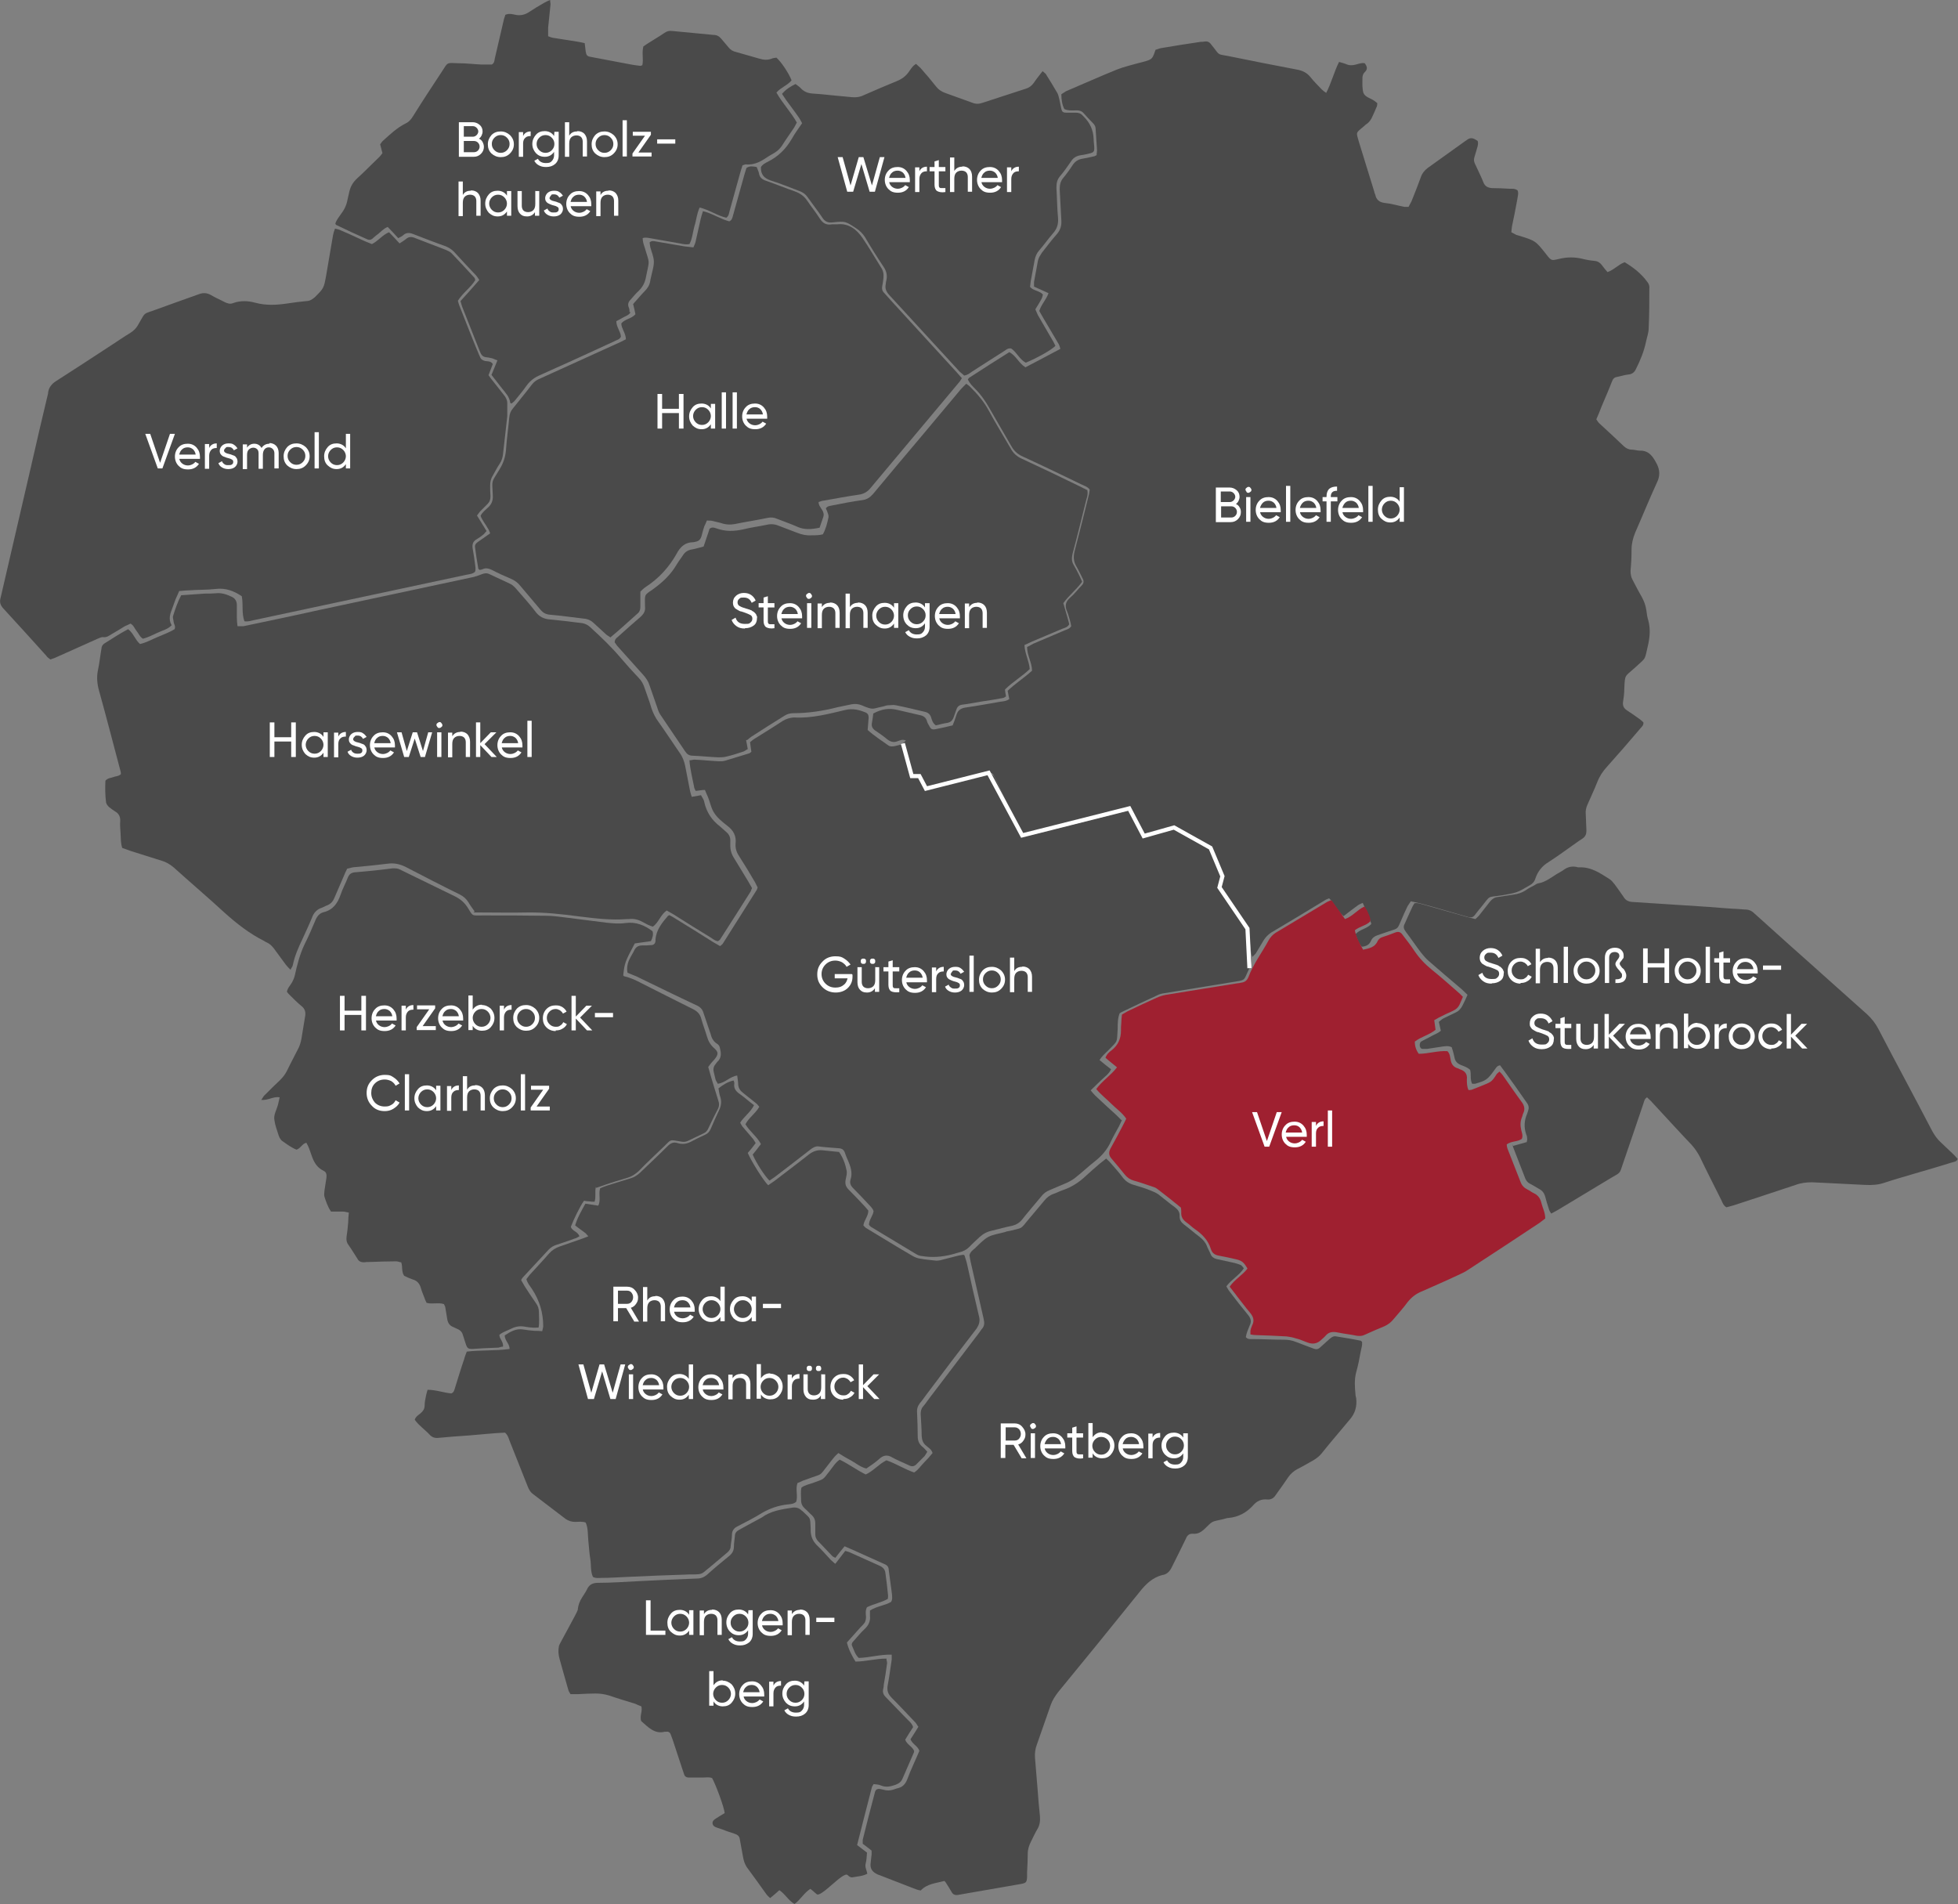
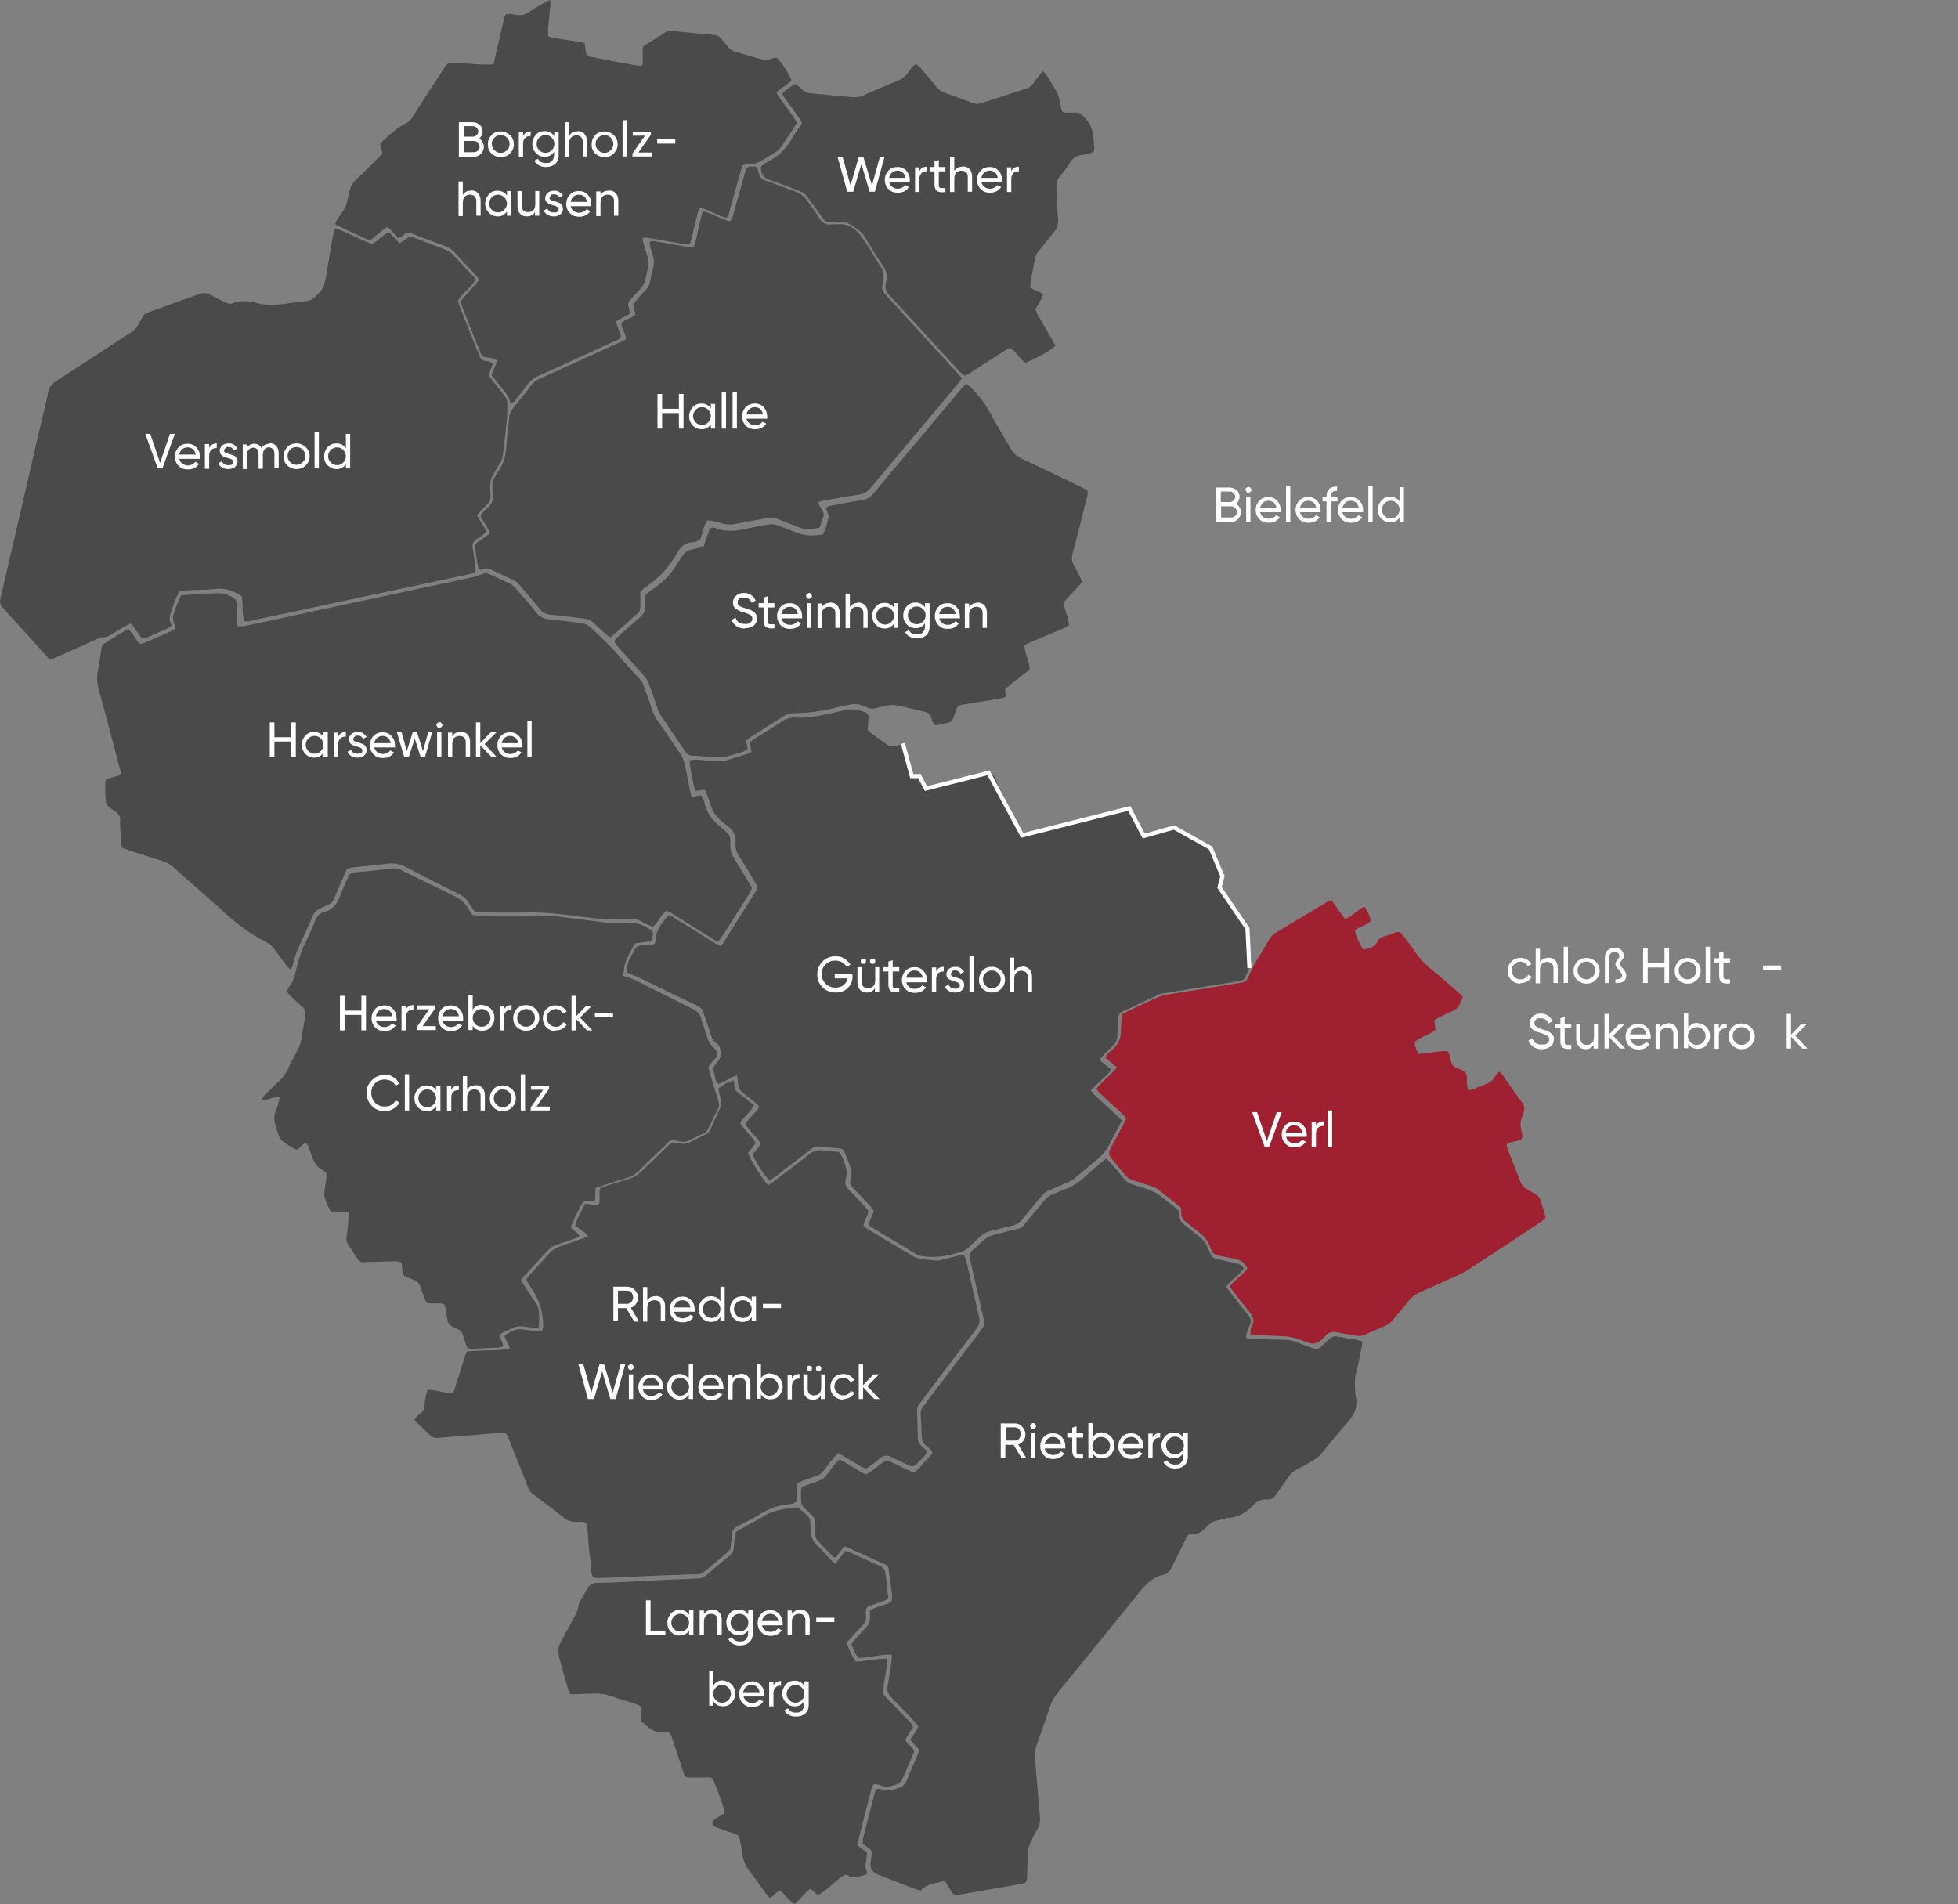
<svg xmlns="http://www.w3.org/2000/svg" x="0px" y="0px" viewBox="0 0 594.4 578.1" style="enable-background:new 0 0 594.4 578.1;" xml:space="preserve">
  <rect x="0" y="0" width="594.4" height="578.1" fill="#808080" stroke="none" />
  <style type="text/css">	.st0{fill:#4A4A4A;}	.st1{fill:#9F2030;}	.st2{fill:#FFFFFF;}	.st3{fill:none;stroke:#FFFFFF;stroke-width:1.25;stroke-miterlimit:10;}</style>
  <g id="Ebene_1">
-     <path class="st0" d="M275,224.8c-1.1-0.5-1.8,0-2.5,0.2c-1.2,0.5-2.2,0.2-3.2-0.6c-1.2-1-2.5-1.9-3.7-2.7c-0.8-0.6-1.1-1.3-0.9-2.3  s0.3-1.9,0.4-2.8c2.6-1.4,4.8-1.7,7.3-1.1c2.3,0.5,4.6,1.1,6.9,1.6c1,0.2,1.8,0.7,2.1,1.8c0.1,0.5,0.4,0.9,0.6,1.3  c0.6,1.2,0.9,1.4,2.3,1.1c1.6-0.3,3.2-0.7,4.9-1.1c0.4-1,0.8-2,1.1-3c0.4-1.4,1.1-2.1,2.7-2.4c3.6-0.5,7.2-1.2,10.8-1.8  c0.9-0.1,1.8-0.2,2.6-0.8c-0.2-0.8-0.3-1.6-0.5-2.5c2.3-2.2,5-3.9,7.4-6.1c0-2.4-1.5-4.6-1.5-7.2c0.7-0.3,1.3-0.7,1.9-1  c3.1-1.3,6.3-2.7,9.4-4c0.7-0.3,1.6-0.5,2.1-1.3c-0.1-0.5-0.2-1.2-0.4-1.8c-0.3-0.9-0.5-1.9-0.9-2.8c-0.7-1.6-0.4-2.9,1-4.1  c1.3-1.1,2.3-2.5,3.5-3.7c0.6-0.6,0.7-1.3,0.3-2c-0.6-1.2-1.2-2.5-1.9-3.7c-0.9-1.5-1-2.9-0.6-4.6c1.5-5.7,2.9-11.3,4.3-17  c0.2-0.6,0.2-1.3,0.3-1.8c-0.7-0.9-1.6-1.1-2.4-1.5c-6-2.9-12-5.8-18.1-8.6c-1.5-0.7-2.5-1.7-3.3-3.1c-2.2-3.9-4.5-7.7-6.7-11.6  c-1.2-2.1-2.5-4-4.2-5.7c-0.9-0.9-1.7-1.7-2.3-2.9c0.2-0.3,0.4-0.6,0.7-0.7c4-2.6,7.9-5.1,11.9-7.6c2.1,1.1,2.9,3.4,4.9,4.6  c3.5-1.8,7-3.7,10.6-5.6c-0.2-0.6-0.3-1.2-0.6-1.6c-1.5-2.6-3.1-5.2-4.6-7.8c-0.4-0.7-0.8-1.4-1.2-2.1c0.6-2,2.1-3.4,2.8-5.4  c-1.5-0.7-2.9-1.3-4.4-2c0-0.5,0-1,0-1.4c0.4-2.2,0.8-4.3,1.2-6.5c0.2-0.9,0.7-1.6,1.2-2.4c1.5-1.9,3-3.9,4.6-5.7  c1-1.2,1.4-2.5,1.3-4c-0.2-3.2-0.3-6.3-0.5-9.5c0-1.3,0.2-2.4,1-3.4c1.1-1.3,2.1-2.7,3-4.1c0.7-1,1.6-1.6,2.8-1.8  c1.1-0.2,2.2-0.4,3.4-0.7c0.3,0,0.6-0.2,1-0.4c0-0.6,0.2-1.3,0.1-1.9c-0.1-2-0.3-4.1-0.4-6.1c0-0.7-0.3-1.2-0.8-1.7  c-1-1-1.9-2-2.8-3c-0.6-0.7-1.3-0.9-2.2-0.9c-1.2,0-2.4,0.2-3.7-0.4c-0.7-1.4-0.9-2.9-0.9-4.5c0.5-0.3,0.9-0.6,1.4-0.9  c5.2-2.2,10.3-4.5,15.5-6.6c2-0.8,4.2-1.3,6.3-1.9c0.4-0.1,0.8-0.2,1.2-0.3c1-0.3,2.2-0.5,2.9-1.1c0.7-0.6,0.9-1.7,1.3-2.7  c0.5-0.1,1.1-0.4,1.7-0.5c4-0.7,8-1.3,12-1.9c0.4,0,0.8,0,1.2-0.1c0.8-0.1,1.4,0.1,1.9,0.8c0.2,0.3,0.5,0.6,0.8,1  c1.9,2.5,1.3,2,4.4,2.6c6.9,1.4,13.9,2.8,20.8,4.1c1.8,0.3,3.2,1,4.3,2.4c1,1.3,2.2,2.4,3.3,3.6c0.4,0.4,0.8,0.7,1.4,1.1  c1.6-3.1,2.4-6.4,3.9-9.4c0.8,0.2,1.4,0.4,2,0.6c1,0.5,2,0.5,3.1,0.2c0.8-0.2,1.7-0.6,2.7-0.4c0.7,0.9,1,1.8,0,2.7  c-0.5,0.5-0.7,1.1-0.7,1.8v0.2c0,1.5-0.1,3,0.3,4.3c0.5,1.3,2.2,1.6,3.3,2.4c0.3,0.2,0.5,0.4,0.9,0.7c0,0.4,0,0.9-0.3,1.4  c-0.3,0.8-0.7,1.6-1.1,2.5c-0.4,1-1,1.9-1.9,2.5c-0.2,0.1-0.4,0.3-0.6,0.5c-2.7,2.3-2.6,1.7-1.6,5.1c1.5,5,3.1,9.9,4.6,14.9  c0,0.3,0.2,0.6,0.3,0.9c0.3,1.5,1.2,2.3,2.8,2.5c2,0.2,4,0.8,6,1.2c0.4,0,0.8,0,1.3,0c0.3-0.6,0.6-1.1,0.9-1.7c1-2.5,2-5,2.9-7.5  c0.4-1.1,1.1-1.9,2-2.6c3.8-2.7,7.5-5.4,11.3-8.1c0.2-0.1,0.4-0.3,0.6-0.4c0.7-0.6,1.5-0.7,2.3-0.3c0.4,0.2,0.7,0.4,1,0.6  c0.3,1.1-0.2,2-0.4,2.9c-1,3.4-1.1,2.6,0.4,5.8c0.6,1.3,1.2,2.5,1.7,3.8s1.4,1.7,2.6,1.8c1.8,0,3.6,0.1,5.4,0.2  c0.8,0,1.6-0.1,2.4,0.5c0.4,0.9,0,1.9-0.1,2.8c-0.5,2.7-1,5.4-1.6,8.1c-0.1,0.6-0.1,1.1-0.2,1.8c0.5,0.3,1,0.5,1.5,0.8  c0.2,0.1,0.5,0.1,0.7,0.2c5.1,1.6,5.1,1.5,8.4,5.7c1.6,2.1,1.7,1.9,3.9,1.4c2.4-0.6,4.8-0.6,7.2,0c1.2,0.3,2.4,0.5,3.6,0.6  c1,0.1,1.7,0.6,2.2,1.3c0.5,0.7,1.1,1.4,1.7,2.1c2-0.7,3.3-2.3,5.2-3c2.7,1.6,5.1,3.5,6.9,6c0.5,0.6,0.7,1.3,0.6,2c0,4,0,8-0.2,12  c0,1.4-0.5,2.7-0.8,4.1c-0.6,2.9-1.7,5.6-3,8.2c-0.5,1.1-1.2,1.7-2.4,1.8c-1.1,0.1-2.2,0.5-3.3,0.7c-0.8,0.1-1.3,0.5-1.6,1.3  c-1,2.6-2.1,5.1-3.2,7.7c-0.5,1.3-1,2.6-1.6,3.9c0.3,0.4,0.5,0.8,0.9,1.2c2.5,2.3,5,4.6,7.5,7c0.7,0.6,1.4,1,2.4,1  c0.8,0,1.6,0.3,2.4,0.3c2.9-0.1,4.1,2,5.2,4.1c0.9,1.8,1,3.6,0,5.6c-2.3,5-4.4,10.2-6.6,15.2c-0.7,1.7-1.1,3.4-1.1,5.2  c0,2.1-0.1,4.2-0.3,6.3c0,1,0.1,1.9,0.6,2.8c0.9,1.7,1.8,3.5,2.8,5.2c0.7,1.3,1.2,2.6,1.4,4.1c0.1,1,0.3,2.1,0.6,3.1  c0.6,2.3,0.5,4.6,0,7c-1.3,5.4-0.3,3.8-4.3,7.5c-2.9,2.6-2.8,1.8-3,6.2c0,1.4-0.2,2.8-0.4,4.1c-0.1,1,0.2,1.7,1,2.3  c1.4,0.9,2.8,1.9,4.2,2.9c0.4,0.3,0.7,0.6,1,0.9c0.1,0.9-0.5,1.3-0.9,1.8c-3.3,3.9-6.7,7.8-10.1,11.6c-1.3,1.4-2.3,2.9-3,4.7  c-0.9,2.3-2,4.6-3,6.9c-0.4,0.9-0.6,1.8-0.5,2.8c0.1,1.7,0.1,3.4,0.2,5.1c0,1-0.3,1.7-1.1,2.3c-0.8,0.5-1.5,1-2.2,1.5  c-2.7,1.9-5.4,3.9-8.2,5.7c-2,1.2-3.3,2.9-4,5c-0.3,1-0.9,1.6-1.8,2.1c-3.9,2.3-3.9,2.2-8.4,3c-4.6,0.7-3.2-0.2-6.2,3.5  c-0.7,0.8-1.3,1.6-2,2.5c-0.5,0.7-1.2,0.8-1.9,0.6c-1.2-0.3-2.3-0.7-3.5-1c-3.8-1.1-7.5-2.2-11.3-3.2c-0.8-0.2-1.7-0.4-2.7-0.6  c-0.4,0.6-0.7,1-1,1.5c-0.7,1.4-1.3,2.8-1.9,4.2c-1.2,2.7-0.8,2.5-3.7,3.4c-1.2,0.4-2.3,0.8-3.5,1.2c-0.9,0.3-1.6,0.8-2,1.7  c-0.5,1.2-1.5,1.7-2.8,1.8c-1-1.1-1.4-2.4-1.9-3.8c1.3-1.5,3.4-1.6,4.8-3.1c-0.6-2.2-1.6-4.2-2.6-6.4c-0.5,0.2-1,0.4-1.3,0.6  c-1.5,1.1-3,2.2-4.5,3.4c-2-1.5-2.7-3.8-4.4-5.4c-0.4,0.2-0.9,0.3-1.3,0.6c-5.4,3.3-10.9,6.6-16.3,9.8c-0.9,0.6-1.6,1.3-2.2,2.2  c-0.8,1.3-1.6,2.7-2.4,4c-0.2,0.4-0.6,0.6-1.1,1.2c-0.2-0.6-0.4-1-0.4-1.3c-0.2-1.6-0.4-3.2-0.5-4.8c0-1.4-0.6-2.7-1.4-3.8  c-2.2-3-4.2-6.2-6.4-9.2c-0.9-1.2-1.3-2.4-0.7-3.8c0.5-1.1,0.4-2.2-0.1-3.3c-0.8-1.8-1.5-3.6-2.2-5.4c-0.3-0.9-0.9-1.5-1.7-2  c-3-1.7-5.9-3.4-8.8-5.2c-1.1-0.6-2.1-0.7-3.3-0.4c-2,0.5-3.9,1-5.9,1.5c-0.5,0.1-1.1,0.2-1.7,0.3c-1.6-2.4-2.2-5.1-3.6-7.4  c-0.8-0.5-1.5-0.2-2.2,0c-8.8,2.2-17.7,4.5-26.5,6.7c-1.4,0.4-2.8,0.7-4.1,1c-1-0.6-1.2-1.4-1.5-2.1c-2.2-4.6-4.4-9.3-6.5-13.9  c-0.3-0.7-0.6-1.3-1-2c-0.3-0.7-0.9-0.9-1.6-0.8c-0.6,0-1.1,0.2-1.7,0.4c-5.1,1.2-10.3,2.4-15.4,3.7c-0.6,0.1-1.2,0.5-2,0  c-0.4-0.9-0.8-1.9-1.2-3c-0.5,0-0.9-0.2-1.3-0.2c-1.9-0.3-1.9-0.3-2.4-2.2c-0.4-1.7-0.8-3.5-1.3-5.2c-0.2-0.9-0.5-1.7-0.7-2.4  L275,224.8z" />
    <path class="st0" d="M340.7,339.8c-0.4,0.8-0.7,1.5-1,2.1c-0.8,1.5-1.7,3-2.4,4.5c-1.1,2.5-2.8,4.5-5,6.2c-1.9,1.5-3.7,3.2-5.6,4.7  c-0.8,0.7-1.7,1.2-2.7,1.7c-1.8,0.8-3.6,1.5-5.4,2.3c-1,0.4-1.8,1-2.5,1.9c-1.9,2.3-3.9,4.6-5.8,7c-0.8,1-1.8,1.6-3,1.9  c-2.1,0.4-4.1,1-6.2,1.5c-1.5,0.3-2.7,1-3.8,2c-1,1-2.1,1.9-3,2.9c-0.9,0.9-1.9,1.4-3.2,1.7c-0.7,0.2-1.4,0.4-2.1,0.6  c-3.1,0.8-6.1,1-9.1,0.5c-0.6,0-1.3-0.3-1.8-0.6c-4.5-2.7-9.1-5.5-13.6-8.2c-0.3-0.2-0.5-0.4-0.7-0.7c0-1.5,1.2-2.7,1.4-4.1  c-0.3-1-1-1.5-1.6-2.2c-1.5-1.6-3-3.2-4.6-4.8c-0.8-0.8-1.1-1.6-0.8-2.6c0.7-2.1,0-4-0.8-5.9c-0.4-0.8-0.7-1.7-1-2.5  c-0.3-0.7-0.8-1-1.5-1.1c-2.2-0.2-4.4-0.3-6.6-0.6c-0.9,0-1.5,0.4-2.2,0.9c-2.1,1.6-4.1,3.2-6.2,4.8c-1.6,1.2-3.1,2.4-4.7,3.6  c-0.5,0.4-1.1,0.7-1.6,1.1c-1.3-1.2-4-5.3-5.1-7.9c0.8-1,1.7-2.1,2.5-3.2c-1.2-2.3-3.4-3.8-4.7-6c1-2,3-3.2,4.2-5.3  c-0.3-0.4-0.6-0.8-1-1.1c-1.3-1.1-2.7-2.1-4-3.2c-0.8-0.6-1.3-1.4-1.4-2.4c0-0.9-0.2-1.8-0.3-2.8c-2.2,0.3-3.6,2.2-5.9,2.5  c-0.2-0.5-0.6-0.9-0.7-1.4c-0.2-0.7-0.3-1.4-0.5-2.1c-0.3-1.1,0-1.9,0.7-2.7c0.1-0.1,0.2-0.3,0.3-0.4c1.5-1.3,1.2-2.9,0.8-4.5  c-0.1-0.4-0.5-0.9-0.9-1.1c-1.1-0.7-1.6-1.8-1.9-3c-0.7-2.1-1.4-4.2-2.1-6.2c-0.3-1.1-0.9-1.8-1.9-2.3c-6.2-2.9-12.3-5.9-18.5-8.9  c-0.9-0.4-1.8-0.7-2.7-1.1c-0.3-1.5,0-3,0.7-4.3c0.4-0.9,1-1.7,1.4-2.6c0.5-1,1.3-1.4,2.4-1.4c0.9,0,1.8,0,2.7-0.1  c0.8,0,1.2-0.5,1.3-1.2c0-0.2,0-0.3,0-0.5c0.2-2.9,2-5.1,3.8-7.2c0,0,0.1,0,0.4-0.2c0.6,0.3,1.3,0.7,1.9,1.1  c3.8,2.3,7.6,4.7,11.4,7.1c0.7,0.4,1.4,0.8,2.1,1.2c0.3-0.3,0.6-0.4,0.8-0.7c3.4-5.4,6.9-10.9,10.3-16.3c0.1-0.2,0.2-0.4,0.3-0.8  c-0.3-0.5-0.5-1.1-0.8-1.6c-1.5-2.6-3.1-5.2-4.7-7.7c-0.8-1.2-1.3-2.4-1.2-3.9c0.3-2.5-0.7-4.2-2.6-5.6c-1.4-1.1-2.9-2.3-3.8-3.7  c-1-1.4-1.3-3.3-2-5c-0.3-0.7-0.6-1.3-0.9-2.1c-0.9,0-1.8,0.2-2.8,0.3c-0.2-0.4-0.5-0.9-0.5-1.3c-0.5-2.6-1.2-5.2-1.4-8  c0.6,0,1.1-0.2,1.5-0.2c2.5,0.1,5,0.4,7.5,0.5c0.6,0,1.3,0,1.9-0.2c2.4-0.7,4.8-1.5,7.2-2.2c0.2,0,0.4-0.3,0.7-0.5  c-0.1-0.9-0.3-1.8-0.4-2.9c0.4-0.3,0.8-0.7,1.3-1c2.9-1.8,5.8-3.6,8.7-5.5c1-0.6,2.1-0.9,3.2-1h0.2c5.4,0.3,10.5-1.1,15.6-2.3  c2.2-0.5,4.2,0,6.1,0.8c0.7,0.3,0.9,0.8,0.9,1.6c-0.1,1.2-0.2,2.4-0.3,3.7c2,1.8,4.2,3.2,6.3,4.7c0.6,0.4,1.2,0.3,1.9,0.2  c0.7-0.2,1.4-0.3,2-0.5c0.8,0.6,0.9,1.4,1.1,2.1c0.5,2,1,4,1.5,5.9c0.1,0.5,0.4,1,0.6,1.6c1,0.1,2,0.3,3,0.4  c0.4,1.2,0.9,2.3,1.3,3.4c1,0.2,1.8-0.2,2.7-0.4c4.9-1.2,9.8-2.4,14.7-3.5c0.9-0.2,1.7-0.4,2.5-0.5c1,0.6,1.2,1.5,1.6,2.3  c2.2,4.6,4.3,9.3,6.5,13.9c0.4,0.9,0.9,1.7,1.2,2.4c0.9,0.4,1.6,0,2.3,0c9.4-2.4,18.8-4.8,28.1-7.1c0.8-0.2,1.6-0.4,2.5-0.6  c0.3,0.5,0.7,0.9,0.9,1.4c0.7,1.6,1.4,3.1,2.1,4.7c0.3,0.6,0.6,1.1,1,1.8c0.9-0.2,1.7-0.3,2.5-0.5c2-0.5,4-0.9,5.9-1.5  c0.9-0.3,1.7-0.2,2.6,0.3c2.9,1.7,5.9,3.5,8.8,5.2c0.7,0.4,1.1,0.9,1.4,1.6c0.7,1.8,1.4,3.6,2.2,5.4c0.3,0.8,0.4,1.6,0,2.4  c-0.1,0.4-0.2,0.8-0.3,1.2c-0.5,1-0.1,1.9,0.5,2.7c2.2,3.1,4.3,6.3,6.6,9.4c1.2,1.6,1.8,3.2,1.9,5.2c0.1,1.9,0.4,3.7,0.6,5.6  c0.1,1.1,0,2.1-0.6,3.1c-2,4.1-0.8,3.5-5.6,4.3c-6.7,1.1-13.5,2.2-20.2,3.3c-0.8,0.1-1.6,0.3-2.3,0.7c-3.5,1.6-6.9,3.2-10.4,4.9  c-0.3,0.1-0.6,0.3-0.9,0.5c-0.6,1.5-0.6,3.2-0.6,4.8c-0.3,4.3,0.2,3.3-2.8,6.4c-0.9,0.9-1.9,1.7-2.7,3c1.2,1,2.3,1.9,3.5,2.8  c-0.7,1.5-2,2.3-3,3.3s-2.1,2-3.2,3.1c0.5,0.6,0.9,1.1,1.3,1.5c2.1,2,4.3,4,6.5,6c0.5,0.5,1,1,1.7,1.7L340.7,339.8z" />
    <path class="st0" d="M286.7,571c-2.6,0.7-5.2,0.8-7.2,2.9c-0.5-0.1-1-0.2-1.5-0.4c-3.7-1.4-7.4-2.9-11.1-4.3  c-0.3-0.1-0.6-0.2-0.9-0.4c-1.3-0.7-1.9-1.7-1.7-3.2c0.1-0.9,0.2-1.8,0.3-2.7c0-0.3,0-0.6,0-1.1c-0.8-0.7-1.7-1.3-2.7-2.1  c0-0.4,0-0.8,0-1.2c1.2-4.8,2.4-9.6,3.7-14.4c0-0.3,0.3-0.6,0.4-0.8c0.8-0.5,1.5-0.1,2.2,0c1,0.3,1.9,0.3,2.9,0  c0.4-0.1,0.8-0.3,1.2-0.4c1.6-0.3,2.5-1.2,3.1-2.7c1.1-3,2.5-5.8,3.7-8.7c-0.5-1.5-2.1-2-2.7-3.5c0.8-1.2,1.6-2.5,2.4-3.8  c-0.4-0.5-0.6-1-1-1.4c-2.4-2.5-4.7-5-7.1-7.4c-1.2-1.2-1.5-2.3-1.2-3.9c0.5-2.6,0.8-5.1,1.2-7.7c0-0.5,0-0.9,0-1.5  c-3.5-0.1-6.7,0.9-10,1c-1.1-1-1.4-2.3-2-3.6c-0.3-0.6,0-1.1,0.4-1.5c1.1-1.2,2.1-2.5,3.3-3.6c1.2-1.1,1.9-2.4,1.7-4.1  c0-0.5,0-1,0-1.6c2-1.3,4.5-1.5,6.4-2.6c0.5-0.8,0.3-1.5,0.3-2.2c-0.3-2.5-0.7-5-1-7.5c0-0.8-0.4-1.4-1.1-1.7  c-4.1-1.8-8.1-3.7-12.3-5.5c-1,1.2-1.9,2.3-2.8,3.5c-0.4-0.2-0.7-0.3-0.9-0.5c-1.5-1.5-2.9-3.1-4.4-4.6c-0.5-0.6-0.8-1.2-0.8-2  c0-1.1,0-2.3,0-3.4c0-1-0.3-1.7-1-2.4c-0.7-0.6-1.4-1.4-2.1-2c-0.8-0.7-1.2-1.5-1.2-2.5c0-1.3-0.2-2.6,0.1-3.9c1-0.8,2.3-1,3.4-1.4  c3.6-1.4,2.8-0.6,5.2-3.7c0.9-1.1,1.6-2.4,3-3.4c2.7,1.3,5.1,3.1,7.9,4.5c2.3-1,3.9-3.1,6.3-4.3c2.9,1,5.5,2.7,8.4,3.7  c1.3-0.8,2-2,3-3c0.9-0.9,1.8-1.9,2.6-2.9c-0.3-1.1-1.2-1.6-1.9-2.2c-1-0.8-1.3-1.7-1.4-3c0-2.2-0.2-4.4-0.3-6.6  c0-0.8,0.1-1.6,0.7-2.3c0.7-0.8,1.3-1.7,1.9-2.5c5.1-6.7,10.1-13.3,15.2-20c0.2-0.3,0.5-0.7,0.7-1c0.9-0.9,0.9-1.9,0.6-3.2  c-1.3-5.7-2.6-11.4-3.9-17.1c-0.2-0.8-0.3-1.6-0.4-2.2c0.3-1,1-1.5,1.6-2c1.3-1.2,2.5-2.6,4.1-3.5c1.5-0.8,3.4-1,5.1-1.5  c0.5-0.2,1.1-0.3,1.7-0.4c3.7-1,2.8-0.2,5.5-3.5c1.6-1.9,3.1-3.7,4.7-5.6c0.8-1,1.7-1.7,2.9-2.1c0.9-0.3,1.8-0.8,2.7-1.1  c2.7-0.9,5-2.4,7-4.3c1.4-1.3,2.8-2.5,4.2-3.7c0.6-0.5,1.3-1,2-1.6c0.5,0.5,1,0.9,1.4,1.4c1.2,1.4,2.5,2.8,3.6,4.3  c0.9,1.2,2,1.9,3.4,2.3c1.7,0.5,3.4,1,5.1,1.7c0.8,0.3,1.7,0.7,2.4,1.2c1.7,1.3,3.3,2.7,5,3.9c0.9,0.7,1.5,1.5,1.4,2.7  c0,1.1,0.4,1.8,1.3,2.5c1.6,1.2,3.2,2.6,4.8,3.8c1,0.8,1.8,1.7,2.2,2.8c0.3,0.8,0.8,1.6,1.1,2.4c0.3,0.8,1,1.3,1.8,1.5  c1.8,0.4,3.7,0.8,5.5,1.2c0.7,0.2,1.4,0.4,2,0.7c0.3,0.2,0.5,0.6,0.8,0.9c-1.4,2.2-3.8,3.4-5.3,5.5c0.3,0.5,0.6,1.1,1,1.6  c1.8,2.4,3.7,4.8,5.6,7.1c0.8,1,1.1,1.9,0.5,3.1c-0.5,1.2-1,2.4-1.2,3.6c0.6,0.7,1.2,0.6,1.9,0.6c3.3,0,6.5,0.2,9.8,0.2  c1.2,0,2.4,0.2,3.6,0.7c1.7,0.7,3.5,1.3,5.3,2c0.8,0.3,1.4,0.2,2-0.4c1-0.9,1.9-1.7,2.9-2.6c0.6-0.5,1.2-0.9,2-0.7  c2.5,0.4,5,0.8,7.4,1.3c0.1,0,0.2,0.2,0.4,0.4c0.1,0.9-0.2,1.8-0.4,2.8c-0.4,2.2-0.8,4.3-1.4,6.4c-0.6,2.3-0.4,4.5-0.2,6.8  c0,0.3,0.1,0.6,0.2,1c0.3,2.5-0.3,4.7-2,6.6c-2.8,3.4-5.7,6.7-8.4,10.1c-0.7,0.9-1.6,1.6-2.6,2.2c-1.6,0.9-3.3,1.9-4.9,2.7  c-1.1,0.6-2,1.4-2.7,2.4c-1.2,1.8-2.5,3.6-3.8,5.4c-0.6,1-1.5,1.5-2.6,1.4c-1.8-0.2-3.2,0.5-4.3,1.8c-2,2.2-4.4,3.5-7.4,3.8  c-0.5,0-1,0.2-1.4,0.3c-4.1,1-3.1,0.3-6.1,3.2c-1,0.9-2,1.4-3.3,1.3c-1.2-0.1-1.8,0.5-2.2,1.5c-1.4,2.9-2.8,5.7-4.2,8.5  c-0.6,1.3-1.4,2.2-2.7,2.5h-0.2c-3,0.8-5,2.7-6.9,5.1c-8.2,10.2-16.5,20.4-24.8,30.5c-0.9,1.2-1.7,2.4-2.2,3.8c-1.4,4-2.8,8-4.2,12  c-0.5,1.3-0.7,2.6-0.6,4.1c0.3,3.2,0.5,6.5,0.8,9.7c0.2,2.7,0.4,5.4,0.7,8c0.1,1.4,0,2.7-0.8,4c-0.7,1.2-1.3,2.5-1.9,3.7  s-1,2.4-1,3.7c0,1.9-0.1,3.7-0.2,5.6c0,0.5,0,1,0,1.5c-0.1,1.6-0.3,1.8-1.8,2.1c-6.3,1.1-12.7,2.2-19,3.3c-1,0.2-1.7,0-2.2-1  c-0.5-0.9-1.1-1.8-1.8-2.9L286.7,571z" />
    <path class="st0" d="M144.1,276.7c-0.7-1-1.4-1.9-1.9-2.8c-0.7-1.1-1.5-1.8-2.7-2.4c-5.5-2.7-10.9-5.5-16.3-8.3  c-1.8-0.9-3.6-1.3-5.6-1c-3.1,0.4-6.3,0.7-9.5,1c-0.9,0-1.8,0.3-2.7,0.5c-0.4,0.8-0.8,1.6-1.1,2.4c-0.9,2.2-1.9,4.3-2.8,6.5  c-0.4,1-1.1,1.8-2.1,2.2c-0.6,0.2-1.2,0.6-1.8,0.8c-1.5,0.5-2.4,1.6-2.9,3c-0.9,2.2-1.9,4.3-2.9,6.5c-1.2,2.5-2.3,5-2.9,7.8  c0,0.4-0.4,0.8-0.7,1.5c-0.6-0.6-1-1-1.4-1.5c-1.2-1.6-2.4-3.3-3.6-4.9c-0.6-0.8-1.3-1.5-2.2-1.9c-0.3-0.1-0.6-0.3-0.9-0.5  c-4.4-2.2-8.2-5.2-11.9-8.5c-5.1-4.7-10.4-9.2-15.5-13.8c-1.1-0.9-2.2-1.6-3.6-2c-3.2-1-6.4-2-9.5-3c-0.8-0.3-1.7-0.6-2.5-0.9  c-0.5-1.5-0.4-3-0.5-4.4c-0.1-1.3-0.2-2.6-0.1-3.9c0-1.3-0.5-2.2-1.6-2.8c-0.6-0.4-1.2-0.8-1.8-1.3c-0.4-0.4-0.8-0.9-0.9-1.4  c-0.3-2.3-0.3-4.5-0.2-6.6c0.8-0.9,1.7-0.8,2.4-1.1s1.6-0.2,2.3-0.9c0-0.5-0.1-1-0.3-1.6c-2.1-7.9-4.1-15.7-6.3-23.6  c-0.6-2.1-0.8-4.1-0.4-6.2c0.5-2.2,0.7-4.5,1.1-6.7c0-0.6,0.3-1.1,0.8-1.5c2.4-1.5,4.8-3.1,7.3-4.4c1.6,1.2,2.1,3.2,3.6,4.5  c1.9-0.4,3.6-1.4,5.3-2.1c1.8-0.8,3.6-1.4,5.2-2.4c0.4-0.9-0.2-1.5-0.3-2.2c0-0.6-0.3-1.2-0.2-1.7c0.7-2.2,1.4-4.3,2.5-6.4  c2.4-0.2,4.8-0.3,7.1-0.5c1.1,0,2.3,0,3.4-0.1c1.7-0.2,3.2,0.3,4.7,1c1.2,0.5,1.7,1.4,1.7,2.6c0,1.3,0,2.6,0,3.9  c0,0.8,0.1,1.6,0.2,2.5c0.7,0,1.2,0,1.8,0c7.6-1.6,15.3-3.2,22.9-4.9c15.4-3.3,30.9-6.6,46.3-9.9c1.1-0.2,2.2-0.6,3.2-1  c0.8-0.3,1.5-0.4,2.3,0c2.1,1,4.1,1.9,6.2,2.9c0.9,0.4,1.6,1.2,2.2,1.9c2,2.3,4,4.5,5.8,6.9c1,1.2,2.2,1.8,3.7,2  c3.2,0.3,6.5,0.7,9.7,1.1c1.3,0.1,2.3,0.6,3.2,1.5c3.2,2.9,6.3,5.9,9.1,9.2c1.7,2,3.5,4,5.4,6c0.9,0.9,1.4,1.9,1.8,3.1  c0.7,2.1,1.5,4.1,2.1,6.2c0.5,1.4,1.1,2.7,2,3.9c2.2,3.1,4.3,6.3,6.5,9.5c0.9,1.2,1.4,2.6,1.7,4c0.5,2.6,1,5.1,1.5,7.7  c0.1,0.5,0.3,1.1,0.5,1.7c1-0.2,1.8-0.3,2.8-0.5c0.2,0.4,0.5,0.8,0.7,1.2c0.1,0.3,0.3,0.6,0.3,0.9c0.7,3.1,2.3,5.5,4.8,7.4  c0.6,0.5,1.2,1.1,1.8,1.6c1,0.8,1.4,1.8,1.3,3c0,0.4,0,0.8,0,1.2c0,1.4,0.4,2.7,1.2,3.9c1.4,2.3,2.8,4.6,4.2,6.9  c0.4,0.7,0.8,1.4,1.2,2.1c-0.2,0.4-0.3,0.7-0.4,1c-3.1,4.9-6.2,9.8-9.3,14.6c-0.1,0.2-0.4,0.3-0.6,0.5c-0.8,0-1.5-0.6-2.1-1  c-3.8-2.3-7.6-4.7-11.4-7.1c-0.7-0.4-1.4-0.8-2.1-1.2c-1.9,1.3-2.4,3.6-4.2,4.9c-1.1-0.3-2-0.8-2.9-1.3c-1.4-0.8-2.8-1.2-4.4-1  c-0.2,0-0.3,0-0.5,0c-4.9,0.4-9.7-0.2-14.6-0.8c-5.3-0.7-10.6-1.3-16-1.2c-4.5,0.1-8.9,0-13.4,0c-0.9,0-1.8,0-2.7,0L144.1,276.7z" />
    <path class="st0" d="M292.8,381.1c0.3,0.9,0.5,1.6,0.7,2.3c1.2,5.4,2.4,10.8,3.7,16.2c0.4,1.5,0,2.6-0.8,3.8  c-5.1,6.6-10.2,13.3-15.2,20c-0.6,0.8-1.2,1.7-1.9,2.5c-0.7,0.9-1,1.8-0.9,2.9c0.1,2.4,0.2,4.9,0.2,7.3c0,1.2,0.4,2.2,1.3,3  c0.6,0.4,1,1,1.6,1.6c-0.3,0.5-0.5,0.9-0.8,1.3c-0.8,0.8-1.6,1.6-2.4,2.4c-0.7,0.8-1.5,0.9-2.4,0.4c-1.7-0.8-3.5-1.5-5.1-2.4  c-1.5-0.9-2.7-0.6-3.9,0.5c-1.2,1.1-2.6,2-3.9,2.9c-1.7-0.4-3-1.5-4.4-2.3c-1.3-0.7-2.7-1.5-4.1-2.4c-0.5,0.5-0.9,0.8-1.2,1.2  c-0.8,0.9-1.5,1.9-2.3,2.9c-2.2,2.8-1.4,2.2-4.8,3.4c-0.8,0.3-1.7,0.6-2.5,0.9c-0.5,0.2-1,0.5-1.6,0.7c-0.7,1.9,0.2,3.9-0.4,5.7  c-0.8,0.7-1.7,0.7-2.6,0.8c-2.8,0.3-5.4,1.2-7.8,2.6c-2.4,1.5-5,2.8-7.5,4.1c-1,0.5-1.6,1.3-1.6,2.5s-0.3,2.4-0.4,3.6  c0,0.7-0.4,1.2-0.9,1.7c-2.4,2-4.8,4.1-7.3,6.1c-0.5,0.4-1.2,0.6-1.8,0.6c-1.2,0.1-2.4,0-3.7,0.1c-5.9,0.2-11.7,0.4-17.6,0.7  c-2.6,0.1-5.2,0.3-7.8,0.3c-0.9,0-1.8,0.2-2.7-0.3c-0.8-1.7-0.5-3.6-0.8-5.4s-0.4-3.7-0.6-5.6c-0.2-1.8,0-3.7-0.8-5.5  c-1.1-0.4-2.2-0.2-3.2-0.2c-1.1,0-2-0.3-2.9-0.9c-3.2-2.5-6.5-4.9-9.7-7.4c-1-0.7-1.5-1.6-1.9-2.7c-1.8-4.5-3.6-9.1-5.4-13.6  c-0.3-0.8-0.5-1.7-1.4-2.5c-1.8,0.1-3.7,0.2-5.7,0.4c-3.3,0.3-6.6,0.6-10,0.8c-1.5,0.1-3.1,0.3-4.6,0.4c-1,0.1-1.9-0.2-2.6-1  c-1.4-1.5-3.2-2.7-4.5-4.5c0.3-1,1.1-1.4,1.8-2c0.7-0.6,1.2-1.3,1.2-2.3s0.2-1.9,0.4-2.9c0.1-0.6,0.3-1.2,0.5-1.9  c2.6,0,4.9,0.9,7.2,1.1c0.8-0.3,0.9-1,1.1-1.6c0.9-2.9,1.8-5.9,2.8-8.8c0.2-0.8,0.5-1.5,0.8-2.3c4.4-0.5,8.7-0.2,13-0.8  c0-1.6-1.4-2.4-1.5-4.1c1.7-1.1,3.4-2.2,5.7-1.8c1.1,0.2,2.3,0.3,3.4,0.4c0.7,0,1.4,0,2.3,0.1c0.1-0.6,0.3-1.1,0.3-1.5  c0-4.1-1.1-7.8-3.4-11.3c-0.6-0.9-1.4-1.8-1.7-3c0.3-0.4,0.7-0.9,1-1.3c2-2.2,4-4.3,5.9-6.5c0.9-1,2-1.7,3.2-2.1  c2.3-0.8,4.6-1.6,6.9-2.4c0.5-0.2,1-0.4,1.8-0.7c-0.4-0.4-0.6-0.7-0.8-0.9c-1-0.8-2.1-1.5-3.2-2.4c0.7-2.4,1.9-4.4,3.1-6.6  c1.3,0.2,2.6,0.4,3.9,0.6c0.9-1.7,0-3.5,0.6-5.3c0.7-0.3,1.5-0.6,2.4-0.9c2.2-0.7,4.5-1.4,6.8-2.1c1.1-0.3,2-0.9,2.9-1.7  c2.8-2.7,5.7-5.4,8.4-8.1c0.9-0.9,1.8-1.3,3-0.9c1.6,0.5,3,0.2,4.4-0.6c1.3-0.7,2.6-1.3,3.9-1.9c0.9-0.4,1.4-1,1.8-1.9  c0.8-1.9,1.6-3.7,2.5-5.6c0.7-1.4,0.8-2.8,0.3-4.2c-0.3-0.8-0.3-1.6-0.5-2.4c1.4-1.1,2.8-2,4.6-2.4c0.1,0.4,0.3,0.7,0.2,1  c-0.2,1.5,0.6,2.4,1.8,3.2c1,0.7,1.9,1.5,2.9,2.3c0.4,0.3,0.9,0.7,1.3,1c-1.1,2.2-3,3.4-4.2,5.3c0.2,0.4,0.4,0.8,0.7,1.2  c1,1.2,2,2.3,3,3.5c0.4,0.4,0.6,0.9,1,1.5c-0.8,1.1-1.6,2.1-2.4,3c1,2.4,4.8,8.5,6.2,9.8c0.6-0.4,1.3-0.9,1.9-1.3  c3.5-2.7,7-5.3,10.4-8c1.3-1,2.6-1.5,4.3-1.3c1.6,0.2,3.2,0.3,4.9,0.5c1.2,1.7,1.9,3.6,2.3,5.6c0.2,0.9-0.1,1.9-0.3,2.9  c-0.2,1.1,0,2,0.9,2.9c1.7,1.7,3.3,3.4,4.9,5.1c0.4,0.4,0.7,0.9,1.1,1.3c0,1.7-1.3,2.9-1.5,4.5c0.3,0.3,0.6,0.7,1,0.9  c4.7,2.8,9.3,5.7,14,8.4c0.7,0.4,1.5,0.7,2.3,0.8c1.6,0.3,3.2,0.4,4.8,0.6c0.6,0,1.3-0.1,1.9-0.3c1.6-0.4,3.1-0.8,4.7-1.2  c0.5-0.1,0.9-0.2,1.7-0.3L292.8,381.1z" />
    <path class="st0" d="M54.4,179.4c-0.4,0.9-0.7,1.7-1.1,2.5c-0.3,0.8-0.6,1.7-0.9,2.5c-0.7,1.8-1.4,3.5-0.3,5.4  c-1.2,1.3-2.9,1.6-4.3,2.3c-1.5,0.7-2.9,1.4-4.4,1.8c-1-0.6-1.3-1.6-1.9-2.3c-0.6-0.7-0.9-1.8-1.9-2.3c-0.5,0.3-1.1,0.5-1.7,0.8  c-1.3,0.8-2.6,1.6-4,2.4c-0.8,0.5-1.6,1.1-2.7,0.9c-0.6,0-1.2,0.4-1.8,0.6c-3.9,1.7-7.7,3.5-11.6,5.2c-0.8,0.4-1.6,0.7-2.5,1  c-0.5-0.4-1-0.7-1.3-1.2c-4.3-4.8-8.6-9.5-13-14.3c-0.9-1-1.2-1.9-0.8-3.3c3.1-13.2,6.1-26.5,9.2-39.7c1.7-7.4,3.4-14.9,5.2-22.3  v-0.2c0.2-1.5,1-2.6,2.4-3.5c5.8-3.7,11.6-7.5,17.4-11.3c1.7-1.1,3.4-2.3,5.1-3.3c1.1-0.7,1.9-1.5,2.5-2.6c0,0,0-0.1,0.1-0.2  c2.2-3.7,1.1-2.8,5.2-4.3c4.3-1.6,8.7-3.1,13.1-4.7c1.3-0.5,2.5-0.4,3.7,0.3c1.3,0.8,2.8,1.4,4.1,2.1c0.8,0.4,1.7,0.7,2.6,0.3  c2.2-0.8,4.5-0.7,6.7-0.1c3.3,0.9,6.6,0.7,9.9,0.2c1.8-0.3,3.7-0.5,5.6-0.7c1,0,1.8-0.5,2.6-1.2c2.7-2.7,2.7-2.7,3.4-6.5  c0.7-4.1,1.4-8.2,2.1-12.3c0.1-0.6,0.3-1.2,0.6-2c0.7,0.2,1.4,0.3,1.9,0.6c2.4,1,4.7,2.1,7.1,3.2c0.7,0.3,1.5,0.6,2.2,0.9  c2-1,3.2-2.8,5.2-3.6c1.1,1.1,2.1,2.2,3.2,3.4c0.7-0.5,1.3-0.8,1.9-1.3c0.9-0.8,1.8-0.8,2.9-0.3c3,1.2,6.1,2.3,9.1,3.5  c0.7,0.3,1.4,0.6,1.9,1.1c2.4,2.5,4.7,5,7,7.5c0,0.1,0.1,0.3,0.2,0.6c-1.4,2.3-3.8,3.9-5.3,6.3c0.1,0.5,0.3,1.1,0.5,1.6  c1.9,4.8,3.8,9.7,5.8,14.5c0.1,0.3,0.3,0.6,0.4,0.9c0.3,0.8,0.8,1.1,1.6,1.3c0.8,0.1,1.7,0,2.3,0.9c-0.4,1-0.8,2.2-1.3,3.4  c0.5,0.7,1,1.4,1.6,2.1c1.1,1.4,2.2,2.8,3.3,4.2c0.5,0.7,0.8,1.4,0.8,2.2c0,1.3,0,2.6,0,3.9c-0.4,3.9-0.9,7.8-1.3,11.6  c-0.1,1-0.4,1.9-0.9,2.7c-0.8,1.2-1.5,2.5-2.2,3.8c-0.6,0.9-0.8,1.9-0.8,3s0,2.1,0.1,3.2c0,1-0.2,1.7-0.9,2.4s-1.4,1.4-2.1,2.1  c-0.4,0.4-0.7,0.9-1.1,1.4c1,1.6,1.9,3.1,2.9,4.7c-0.4,0.4-0.6,0.8-1,1.1c-0.6,0.5-1.3,1-2,1.4c-1.2,0.7-1.4,1.6-1.2,2.9  c0.3,1.5,0.5,3.1,0.7,4.6c0.1,0.8,0.3,1.6,0,2.4c-0.8,0.7-1.8,0.7-2.7,0.9c-7.8,1.7-15.6,3.3-23.4,5c-13.4,2.9-26.9,5.7-40.3,8.6  c-1.2,0.2-2.3,0.7-3.6,0.5c-0.9-2.5-0.3-5-0.8-7.6c-2.4-1.6-4.9-2.6-8-2.2c-2.6,0.3-5.2,0.2-7.8,0.4c-0.9,0-1.8,0.1-2.8,0.2  L54.4,179.4z" />
    <path class="st0" d="M180.9,360.3c-0.4,1.6,0.1,3-0.4,4.5c-0.6,0-1.1,0-1.6-0.1c-0.6,0-1.1-0.1-1.6-0.2c-1.2,1.6-3.2,5.8-4,7.9  c0.3,1.3,2.1,1.4,2.6,2.9c-0.5,0.3-1,0.6-1.5,0.7c-1.8,0.7-3.7,1.3-5.5,1.9c-0.9,0.3-1.6,0.7-2.3,1.4c-2.6,2.8-5.2,5.6-7.8,8.4  c-0.2,0.2-0.4,0.5-0.6,0.9c0.4,0.6,0.7,1.3,1.1,1.9c1.1,1.7,2.2,3.4,3.4,5.1c0.6,0.8,0.9,1.7,0.9,2.7c0,1.5,0.2,3.1-0.1,4.7  c-0.7,0-1.4,0.1-2,0c-0.8,0-1.6-0.2-2.4-0.3c-1.3-0.2-2.6,0-3.8,0.6s-2.6,1-3.7,1.9c0,1.3,1.3,2.1,1.1,3.6c-0.5,0-0.9,0.2-1.4,0.3  c-2.7,0.1-5.4,0.2-8,0.4c-1.1,0-1.4-0.2-1.8-1.2c-0.3-0.9-0.6-1.8-0.9-2.8c-0.2-0.9-0.7-1.6-1.6-2c-0.5-0.2-1-0.5-1.5-0.7  c-1-0.4-1.5-1.2-1.7-2.2c-0.2-1.2-0.4-2.4-0.6-3.6c0-0.4-0.3-0.7-0.4-1.1c-1.7-0.6-3.5,0.1-5.3-0.4c-0.3-0.6-0.6-1.3-0.8-1.9  c-0.3-0.8-0.7-1.7-0.9-2.5c-0.4-1.4-1.1-2.3-2.5-2.7c-0.9-0.3-1.8-0.7-2.6-1.1c-0.9-1.3-0.4-2.7-0.9-4.1c-0.4,0-1-0.3-1.5-0.3  c-2.7,0-5.4,0.1-8.1,0.2c-0.6,0-1.1,0-1.7,0.1c-0.9,0-1.6-0.3-2-1.1c-0.9-1.4-1.8-2.9-2.8-4.3c-0.5-0.7-0.6-1.5-0.5-2.3  c0.2-1.4,0.4-2.9,0.5-4.4c0-1,0.1-1.9,0.2-3c-0.7-0.1-1.2-0.3-1.7-0.3c-1.2,0-2.4,0-3.7,0c-1-1.4-1.5-3-2-4.5c-0.2-0.6,0-1.3,0-1.9  c0.2-1.3,0.4-2.6,0.6-3.9c0.1-0.9,0-1.7-0.9-2.1c-2.1-1-3-2.8-3.7-4.9c-0.4-1.2-0.8-2.4-1.5-3.6c-1.3,0.3-1.7,1.7-3,2.1  c-1.5-0.6-3-1.7-4.4-2.7c-0.3-0.2-0.5-0.6-0.7-0.9c-0.1-0.2-0.2-0.4-0.3-0.7c-0.5-1.6-1.1-3.1-1.3-4.7c-0.3-1.6,0.7-3.1,1.1-4.7  c0.2-0.7,0.3-1.4,0.5-2.2c-2-0.3-3.5,1-5.6,0.8c0.4-0.5,0.6-1,0.9-1.3c1.6-1.6,3.2-3.2,4.9-4.8c0.8-0.8,1.5-1.7,2-2.7  c1.1-2.3,2.3-4.5,3.4-6.7c0.5-0.9,0.8-2,1-3c0.4-2.2,0.7-4.5,1.1-6.7c0.3-1.4,0-2.5-1.2-3.4c-1.1-0.9-2.2-2-3.2-3  c-0.4-0.4-0.8-0.8-1.1-1.2c0.2-1.2,1-1.9,1.5-2.8c0.4-0.7,0.7-1.4,0.9-2.2c0.7-3.2,1.5-6.3,2.9-9.3c1.2-2.4,2.3-4.9,3.3-7.3  c0.5-1.3,1.3-2.3,2.6-2.6c2.8-0.7,4.2-2.7,5.1-5.3c0.6-1.8,1.5-3.4,2.2-5.2c0.4-1,1-1.5,2.2-1.6c3.8-0.3,7.6-0.7,11.4-1.2  c0.9,0,1.6,0,2.3,0.4c0.1,0,0.3,0.1,0.4,0.2c5.4,2.6,10.8,5.3,16.2,7.9c1.6,0.8,2.8,1.8,3.8,3.3c1.8,2.9,1.2,2.5,4.7,2.5  c6.4,0,12.9,0,19.3,0.1c1.9,0,3.7,0.3,5.6,0.5c4.2,0.5,8.4,1.1,12.6,1.6c1.9,0.2,3.9,0.4,5.8,0.1c3.1-0.4,5.7,0.6,8.2,2.5  c0.3,1,0,2-0.5,3c-1.6,0.2-3.3,0.5-4.9,0.7c-3,5.6-3.1,6-3.5,9.7c0.1,0.1,0.2,0.3,0.4,0.3c1.8,0.4,3.5,1.2,5.2,2.1  c5.1,2.6,10.3,5.2,15.5,7.8c1.4,0.7,2.2,1.5,2.6,3c0.5,1.8,1.2,3.6,1.7,5.3c0.4,1.4,1,2.5,2.1,3.5c1.5,1.3,1.4,2,0.2,3.5  c-0.3,0.4-0.7,0.7-1,1.1s-0.6,0.8-0.9,1.2c0.3,1.2,0.7,2.3,1,3.5c0.7,2.2,1.3,4.4,2,6.5c0.4,1.1,0.4,2-0.2,3  c-1,1.9-1.9,3.8-2.8,5.7c-0.3,0.7-0.8,1.2-1.5,1.5c-1.5,0.7-3.1,1.5-4.6,2.2c-0.8,0.4-1.5,0.4-2.4,0.2c-3.4-0.6-2.7-0.6-4.9,1.5  c-2.6,2.5-5.2,4.9-7.7,7.5c-1,0.9-2,1.6-3.3,2c-2.3,0.7-4.7,1.4-7,2.2c-0.8,0.3-1.7,0.6-2.6,0.9L180.9,360.3z" />
    <path class="st1" d="M404.3,273.4c1.4,2,2.7,3.7,4,5.6c2.3-0.8,3.7-2.8,5.9-3.8c0.3,0.4,0.6,0.8,0.8,1.2c0.4,1,1.1,2,1,3.3  c-1.3,1.3-3.2,1.5-4.7,2.7c0.4,2.1,1.4,3.9,2.5,5.9c1.8-0.4,3.6-0.7,4.4-2.6c0.3-0.6,0.8-1,1.4-1.2c1.3-0.4,2.6-0.9,3.9-1.4  c1-0.4,1.7-0.2,2.3,0.7c1.2,1.6,2.5,3.2,3.6,4.9c1.5,2.2,3.2,4,5.3,5.7c2.6,2.1,5.1,4.3,7.6,6.5c0.6,0.5,1.2,1.1,1.8,1.7  c-0.3,0.8-0.6,1.4-0.9,2.1c-0.4,1-1.1,1.7-2.2,2.2c-1.4,0.6-2.8,1.3-4.2,2c-0.4,0.2-0.8,0.5-1.4,0.8c0.1,1,0.3,1.9,0.4,2.9  c-1.9,1.6-4.4,2.1-6.3,3.6c0,1.4,0.4,2.6,1.2,3.7c2.9,0,5.8-1,8.7-0.8c0.8,0.8,0.8,1.8,1,2.7c0.2,1.2,0.8,2.1,2.1,2.5  c0.2,0,0.4,0.2,0.7,0.3c1.5,0.5,2.3,1.4,2.1,3.1c0,1,0,2.1,0.5,3.2c0.4,0,0.7,0,1-0.1c0.8-0.3,1.5-0.6,2.3-0.9  c3.6-1.5,3.6-1.2,5.3-3.9c0.2-0.2,0.5-0.4,0.8-0.7c0.4,0.4,0.7,0.7,1,1.1c1.9,2.7,3.8,5.5,5.8,8.2c0.8,1.1,1,2.2,0.4,3.4  c-0.2,0.4-0.2,0.8-0.4,1.2c-0.5,1.3-0.5,2.5-0.2,3.8c0.2,0.9,0.6,1.7,0.2,2.7c-1.3,1-3.1,0.6-4.6,1.7c0,0.4,0.1,0.8,0.2,1.2  c1.3,3.4,2.7,6.8,4,10.2c0.4,1.1,1.1,1.8,2.1,2.3c0.7,0.3,1.2,0.8,1.9,1.1c1.3,0.6,2,1.6,2.3,2.9c0.4,1.6,1.2,3,1.2,4.8  c-0.6,0.4-1.1,0.9-1.7,1.3c-7.2,4.8-14.4,9.5-21.6,14.2c-1,0.7-2.1,1.2-3.2,1.7c-3.6,1.7-7.3,3.3-10.9,4.9  c-1.8,0.7-3.2,1.8-4.4,3.3c-1.3,1.8-2.8,3.4-4.2,5.1c-0.8,1-1.7,1.7-2.8,2.2c-2,0.8-4,1.7-6,2.6c-0.8,0.4-1.5,0.4-2.4,0.3  c-1.9-0.4-3.9-0.6-5.8-1c-1.5-0.3-2.7-0.2-3.7,1c-0.5,0.6-1.1,1-1.6,1.5c-1.1,0.9-2.3,1.1-3.7,0.6c-1.2-0.4-2.4-1-3.7-1.3  c-0.9-0.3-1.9-0.5-2.8-0.6c-3.1-0.2-6.2-0.3-9.3-0.4c-0.6,0-1.1-0.1-1.7-0.2c0-0.4,0-0.8,0-1.1c0.1-0.6,0.3-1.1,0.5-1.6  c0.8-1.5,0.4-2.7-0.7-4c-1.3-1.5-2.5-3.2-3.8-4.8c-0.7-1-1.5-1.9-2.3-3c1.5-2.2,3.9-3.5,5.4-5.5c-1.1-1.9-1.7-2.4-3.4-2.8  c-1.7-0.4-3.5-0.8-5.2-1.1c-1.2-0.2-2.1-0.7-2.5-2c-0.8-2.7-2.7-4.6-4.9-6.1c-0.9-0.6-1.6-1.4-2.5-2c-1.1-0.8-1.7-1.7-1.6-3.1  c0-0.4,0-0.8-0.1-1.4c-2.3-1.9-4.7-3.8-7.2-5.7c-0.5-0.4-1.2-0.6-1.8-0.8c-1.8-0.6-3.5-1.2-5.3-1.7c-1.1-0.3-2-0.9-2.8-1.9  c-1.3-1.6-2.6-3.2-3.9-4.7c-0.9-1-1-1.9-0.4-3.1c1.3-2.3,2.5-4.6,3.7-6.9c0.4-0.7,0.7-1.4,1.1-2.2c-1.2-1.8-3-3-4.5-4.5  s-3.2-2.8-4.6-4.5c1.8-2.5,4.4-4.1,6.3-6.6c-1.2-1-2.4-1.9-3.5-2.9c0.4-1.1,1.1-1.7,1.9-2.3c1.9-1.5,2.8-3.5,2.8-5.9  c0-0.8,0-1.6,0.1-2.4c0-0.8,0.1-1.6,0.2-2.5c0.6-0.4,1.2-0.7,1.7-1c2.9-1.4,5.9-2.8,8.8-4.1c0.9-0.4,1.8-0.7,2.8-0.9  c7.2-1.2,14.4-2.3,21.7-3.5c0.4,0,0.8-0.1,1.2-0.2c1.1-0.1,1.8-0.7,2.2-1.7c1.5-4,4.1-7.4,6.1-11.1c0.5-0.9,1.2-1.7,2.1-2.3  c5.2-3.1,10.3-6.2,15.5-9.3c0.3-0.2,0.7-0.3,1.3-0.6L404.3,273.4z" />
    <path class="st0" d="M194.4,180.2c0,1.4,0,2.7,0,4c0,0.8-0.2,1.5-0.8,2c-2.7,2.4-5.4,4.9-8.3,7.3c-0.5-0.4-1-0.6-1.4-1  c-1.2-1.1-2.4-2.2-3.6-3.3c-0.8-0.8-1.8-1.3-3-1.4c-3.5-0.4-6.9-0.9-10.4-1.2c-1.2-0.1-2.1-0.6-2.9-1.6c-2-2.4-4-4.7-6-7.1  c-0.8-1-1.7-1.7-2.9-2.2c-1.9-0.8-3.9-1.7-5.8-2.7c-0.9-0.4-1.8-0.7-2.8-0.2c-0.3,0.1-0.6,0.2-0.9,0.2c-0.2-0.2-0.4-0.2-0.4-0.4  c-0.4-2.2-0.7-4.3-1-6.5c-0.1-0.7,0.3-1.2,0.9-1.6c1.2-0.8,2.4-1.7,3.7-2.6c-0.2-0.5-0.4-1.1-0.7-1.5c-0.7-1.3-1.7-2.4-2.2-3.8  c0.5-1.1,1.4-1.7,2.1-2.4c1.2-1,1.7-2.2,1.6-3.8c-0.2-5.1-0.6-3.5,2.1-8c1.1-1.8,1.7-3.6,1.9-5.7c0.2-3.3,0.7-6.6,1-10  c0.1-1,0.4-1.9,1.1-2.7c1.9-2.4,3.9-4.8,5.8-7.3c0.7-0.9,1.5-1.4,2.5-1.8c7.7-3.5,15.4-7,23.1-10.5c1-0.4,1.9-0.9,2.9-1.4  c0-1.8-1.3-3.1-1.4-4.8c1.1-1.4,3.1-1.4,4.3-2.8c-0.2-1-0.4-2-0.7-3.1c1.2-1.3,2.3-2.7,3.6-4c0.8-0.8,1.4-1.8,1.6-3  c0-0.3,0.1-0.6,0.2-1c0.3-1.6,0.9-3.2,0.9-4.8c0-1.5-0.7-3-1.1-4.5c-0.1-0.5-0.1-0.9-0.2-1.4c0.6-0.6,1.3-0.4,1.9-0.3  c2.9,0.5,5.8,1,8.7,1.5c0.9,0.1,1.7,0.2,2.7,0.3c0.3-0.7,0.6-1.3,0.7-1.9c0.5-2.2,1-4.4,1.5-6.7c0.2-0.8,0.4-1.5,0.7-2.4  c2.9,0.7,5.3,2.4,8,3.1c0.8-0.4,0.9-1,1.1-1.7c1.1-4.1,2.3-8.1,3.4-12.2c0.2-0.8,0.5-1.6,0.7-2.3c1-0.7,1.9-0.5,3.1-0.3  c0.2,0.6,0.6,1.3,0.7,1.9c0.2,1.3,1,1.9,2.2,2.3c2.9,1,5.8,2.2,8.7,3.2c1.6,0.6,2.8,1.4,3.8,2.9c1.2,1.8,2.6,3.5,3.8,5.4  c0.9,1.4,2,2,3.7,1.7c0.5,0,1,0,1.5,0c3.5-0.4,5.9,1.5,7.7,4.1c2,2.9,3.7,5.9,5.6,8.9c0.7,1,0.9,2,0.8,3.2  c-0.1,0.9-0.2,1.8-0.4,2.7c-0.1,0.7,0,1.3,0.5,1.8c0.9,1,1.7,1.9,2.6,2.9c6.5,7.1,13.1,14.3,19.6,21.4c0.5,0.5,0.9,1.1,1.5,1.7  c-0.3,0.4-0.5,0.9-0.8,1.2c-8.9,10.7-17.9,21.3-26.8,32c-1,1.3-2.2,2-3.9,2.2c-3.5,0.5-7.1,1.2-10.6,1.8c-0.5,0-0.9,0.3-1.4,0.4  c0,1,0.6,1.6,1,2.3c0.5,0.7,0.7,1.5,0.4,2.3c-0.4,1.1-0.7,2.1-1.1,3.2c-2.4,0.5-4.6,0.7-6.8-0.3c-2-0.9-4.1-1.6-6.1-2.4  c-0.9-0.4-1.8-0.5-2.8-0.3c-3.3,0.7-6.7,1.2-10.1,1.9c-1.2,0.2-2.2,0.2-3.4-0.1c-1.2-0.4-2.4-0.6-3.5-0.9c-0.5-0.1-0.9,0-1.5-0.1  c-0.3,0.7-0.5,1.2-0.8,1.8c-0.3,0.9-0.6,1.9-0.8,2.8c-0.3,1.1-0.8,1.7-2,1.9c-0.2,0-0.3,0.1-0.5,0.1c-2.5,0-4,1.4-5.1,3.5  c-2.3,4.1-5.4,7.5-9.4,10.1c-0.6,0.4-1.1,0.9-1.6,1.4L194.4,180.2z" />
-     <path class="st0" d="M459.2,347.9c1.5-0.4,2.9-0.8,4.3-1.2c0-0.4,0.2-0.7,0.1-1c0-0.5-0.1-1-0.3-1.4c-0.7-2.1-0.6-4.1,0.3-6.2  c0.1-0.3,0.2-0.6,0.3-0.9c0.3-0.8,0.2-1.6-0.3-2.3c-0.2-0.3-0.5-0.7-0.7-1c-2-2.9-4-5.7-6.1-8.6c-0.5-0.7-1-1.3-1.4-1.9  c-1,0.1-1.3,0.9-1.7,1.4c-2.2,3-2.5,3.2-5.9,4.2c-0.3,0-0.6,0-0.9,0c-0.7-1.4-0.2-2.8-0.6-4.2c-0.8-0.8-1.8-1.1-2.8-1.5  c-1.2-0.5-1.8-1.2-2-2.5c-0.2-1-0.5-2-0.8-2.9c-1-0.5-1.9-0.3-2.8-0.2c-1.5,0.2-3.1,0.5-4.6,0.7c-0.5,0-1,0-1.5,0s-0.8-0.6-0.8-1.1  c0-0.4,0.1-0.9,0.4-1.1c1-0.6,2.2-1.1,3.2-1.7c0.9-0.5,1.9-0.8,2.8-1.6c-0.2-0.9-0.4-1.7-0.6-2.7c0.4-0.3,0.8-0.7,1.3-1  c1.2-0.6,2.5-1.2,3.7-1.8c1-0.4,1.7-1.2,2.2-2.2s1-2,1.5-3.2c-0.7-0.7-1.3-1.3-2-1.9c-3.3-2.8-6.6-5.6-9.8-8.4  c-0.8-0.7-1.6-1.6-2.3-2.5c-1.6-2.1-3-4.2-4.6-6.3c-0.6-0.8-0.9-1.5-0.4-2.4c0.8-1.8,1.6-3.6,2.4-5.3c0.2-0.4,0.4-0.7,0.6-1  c1-0.2,1.8,0.2,2.7,0.4c4.5,1.3,8.9,2.5,13.4,3.8c0.8,0.2,1.6,0.4,2.4,0.6c0.4-0.4,0.9-0.8,1.2-1.2c1.1-1.4,2.2-2.8,3.3-4.2  c0.6-0.7,1.3-1.2,2.3-1.3c1.5-0.2,3.1-0.5,4.6-0.7s2.8-0.6,4.1-1.5c0.7-0.5,1.5-0.9,2.3-1.3c0.4-0.2,0.7-0.5,1.1-0.6  c2.6-0.4,4.5-2.2,6.7-3.4c0.4-0.2,0.7-0.4,1-0.6c1.4-1.1,2.9-1.4,4.6-0.9h0.2c3.6-0.2,6.4,1.7,9.2,3.5c0.7,0.4,1.2,1.1,1.7,1.7  c0.9,1.2,1.8,2.5,2.7,3.8c0.6,1,1.4,1.4,2.6,1.5c7.7,0.5,15.4,1,23.1,1.5c3.7,0.3,7.5,0.6,11.2,0.8c1.1,0,2,0.4,2.8,1.2  c3.6,3.3,7.3,6.5,10.9,9.8c7.8,6.9,15.5,13.9,23.3,20.8c1.4,1.3,2.5,2.7,3.4,4.4c5.4,10.4,11,20.7,16.4,31.1  c0.7,1.2,1.4,2.3,2.5,3.3c1.4,1.3,2.7,2.6,4.1,3.9c0.4,0.4,0.7,0.8,1.1,1.2c-0.3,0.9-1.2,0.9-1.8,1.1c-3.8,1.2-7.6,2.3-11.4,3.4  c-3,0.9-5.9,1.7-8.9,2.7c-2,0.7-3.9,0.8-6,0.7c-5.4-0.3-10.7-0.5-16.1-0.8c-1.7,0-3.4,0.2-5,0.8c-6.2,2.1-12.5,4.1-18.8,6.2  c-0.8,0.2-1.5,0.4-2.2,0.6c-1-0.6-1.2-1.5-1.6-2.3c-2.2-4.4-4.4-8.7-6.5-13.1c-0.7-1.3-1.5-2.5-2.5-3.6c-4-4.2-7.9-8.5-11.8-12.7  c-0.5-0.6-1.1-1.1-1.7-1.7c-0.8,0.5-0.9,1.3-1.1,1.9c-2.1,6.1-4.1,12.2-6.2,18.2c-1.1,3.2-0.6,2.6-3.5,4.3  c-5.4,3.2-10.7,6.5-16.1,9.7c-0.7,0.4-1.4,0.8-2.2,1.2c-0.3-0.5-0.6-0.9-0.7-1.4c-0.4-1.2-0.8-2.5-1.1-3.7  c-0.3-1.1-0.9-1.9-1.9-2.4c-0.9-0.5-1.8-1.1-2.8-1.6c-0.6-0.3-1-0.8-1.3-1.4c-1.3-3.3-2.5-6.5-3.8-9.8c0-0.1,0-0.3,0-0.8  L459.2,347.9z" />
    <path class="st0" d="M226.5,224.7c0.2,0.9,0.3,1.7,0.5,2.7c-0.4,0.2-0.8,0.5-1.2,0.7c-1.8,0.6-3.6,1.2-5.4,1.6  c-0.8,0.2-1.6,0.2-2.4,0.2c-2.6-0.1-5.2-0.4-7.8-0.5c-1,0-1.7-0.5-2.2-1.3c-2.5-3.7-5-7.4-7.5-11.1c-0.4-0.6-0.7-1.3-0.9-2  c-0.8-2.3-1.6-4.6-2.4-6.9c-0.4-1.3-1.1-2.3-2-3.3c-2.6-2.9-5.2-5.8-7.8-8.7c-0.3-0.4-0.6-0.8-0.8-1.1c0-0.9,0.5-1.3,1-1.7  c2.2-2,4.5-4,6.8-6c1-0.9,1.6-1.8,1.4-3.2v-0.2c0-3.5-0.4-3.1,2.4-5c2.9-2.1,5.4-4.4,7.2-7.5c0.6-1,1.3-1.9,1.9-2.8  c0.6-1,1.5-1.6,2.7-1.8s2.4-0.6,3.6-0.9c0.6-1.9,1.3-3.7,1.8-5.4c0.8-0.6,1.5-0.3,2.1-0.1c2.7,1,5.4,0.9,8.1,0.3  c2.4-0.6,4.8-0.9,7.2-1.4c1.2-0.3,2.4-0.2,3.6,0.3c1.8,0.7,3.7,1.4,5.5,2.1c1.5,0.6,2.9,0.9,4.5,0.8c1.1,0,2.3,0,3.4-0.3  c0.9-1.6,1.3-3.3,1.7-5.1c0.1-0.5-0.1-1.1-0.3-1.6c-0.1-0.4-0.4-0.9-0.5-1.2c0.6-0.8,1.4-0.7,2.1-0.9c3-0.6,6.1-1.2,9.1-1.6  c1.3-0.2,2.2-0.8,3.1-1.8c4.8-5.8,9.7-11.6,14.6-17.4c3.8-4.5,7.5-9,11.3-13.5c0.7-0.9,1.5-1.7,2.4-2.6c0.5,0.3,0.9,0.6,1.2,0.9  c2.2,2.2,4.2,4.5,5.7,7.3c2.1,3.9,4.4,7.6,6.6,11.4c0.8,1.5,1.9,2.5,3.5,3.2c5.8,2.7,11.5,5.4,17.2,8.2c0.9,0.4,1.7,0.9,2.6,1.3  c0.2,1.1,0,1.9-0.3,2.8c-1.4,5.5-2.7,11-4.2,16.5c-0.3,1.3-0.3,2.4,0.4,3.5c0.6,1,1.1,2,1.6,3c0.3,0.6,0.6,1.3,0.9,2  c-1.7,2.4-4,4.1-5.7,6.5c0.6,2.2,1.3,4.3,1.8,6.4c-0.6,1-1.4,1.1-2.2,1.4c-3.1,1.3-6.1,2.6-9.2,3.9c-0.7,0.3-1.4,0.7-2.2,1  c0.1,2.6,1.4,4.8,1.6,7.3c-2.4,2.3-5.2,3.9-7.5,6.2c0,0.7,0.2,1.3,0.3,2.1c-0.3,0.2-0.7,0.5-1,0.5c-2.2,0.4-4.5,0.8-6.7,1.1  c-1.8,0.3-3.7,0.7-5.5,0.9c-1,0.1-1.6,0.6-1.9,1.6c-0.3,0.9-0.6,1.7-0.9,2.5c-0.3,0.7-0.8,1.2-1.6,1.4c-1.3,0.2-2.5,0.5-3.7,0.8  c-1-0.7-1.2-1.7-1.5-2.6c-0.3-0.8-0.9-1.3-1.8-1.5c-2.9-0.7-5.8-1.4-8.8-2c-0.8-0.2-1.6,0-2.4,0c-0.6,0-1.1,0.3-1.7,0.4  c-3.1,0.6-2.6,1.2-6.3-0.4c-1-0.4-2-0.5-3.1-0.3c-1.4,0.3-2.9,0.6-4.3,0.9c-4.3,1.1-8.8,1.8-13.3,1.8c-1,0-1.9,0.2-2.8,0.8  c-3.4,2.1-6.7,4.2-10.1,6.4c-0.3,0.2-0.6,0.5-1.1,0.9L226.5,224.7z" />
    <path class="st0" d="M191.4,94.8c-0.5,0.9-1.4,1.1-2.1,1.5c-0.7,0.4-1.4,0.8-2.2,1.2c0,1.8,1.3,3.1,1.4,4.7c-0.4,0.9-1.3,1-2,1.4  c-6.1,2.8-12.1,5.6-18.2,8.3c-1.4,0.6-2.8,1.3-4.2,1.9c-1.7,0.7-3.1,1.7-4.2,3.2c-1.1,1.6-2.4,3.1-3.6,4.6c-0.3,0.4-0.7,0.6-1,0.9  c-0.2-0.1-0.3-0.1-0.4-0.2c-0.2-1.8-1.4-3-2.5-4.4c-1-1.3-2.1-2.7-3.2-4.1c0.6-1.5,1.2-2.8,1.8-4.4c-0.6-0.2-1-0.4-1.5-0.6  c-0.7-0.2-1.4-0.3-2.2-0.4c-0.6-0.1-1-0.5-1.3-1c-0.1-0.3-0.3-0.6-0.4-0.9c-1.8-4.5-3.5-8.9-5.3-13.4c-0.2-0.5-0.3-1.1-0.5-1.7  c1.9-2.1,3.8-4.2,5.7-6.4c-0.3-0.5-0.6-0.9-0.9-1.3c-2.3-2.4-4.6-4.9-6.8-7.3c-0.7-0.7-1.5-1.2-2.4-1.6c-3.4-1.2-6.7-2.5-10.1-3.8  c-1.1-0.4-2-0.4-2.9,0.4c-0.4,0.4-1,0.6-1.5,0.9c-1.1-1.2-2.1-2.3-3.2-3.4c-1.3,0.5-2.1,1.5-3,2.2c-0.6,0.4-1.1,0.9-1.7,1.4  c-0.4,0.3-0.9,0.4-1.4,0.2c-3.2-1.4-6.4-2.9-9.5-4.4c-0.1,0-0.2-0.2-0.3-0.4c0.3-1.1,1.1-2,1.7-2.9c1-1.3,1.7-2.7,2-4.4  c0.4-1.6,0.6-3.3,1.4-4.6c0.8-1.4,2.3-2.5,3.5-3.7c1.4-1.4,2.9-2.8,4.4-4.3c0.5-0.4,0.9-1,1.3-1.5c-0.2-0.9-0.5-1.8-0.7-2.7  c0.3-0.3,0.5-0.8,0.9-1.1c2.1-1.9,4.2-3.9,6.8-5.2c1.1-0.5,1.8-1.4,2.4-2.4c2.8-4.5,5.7-8.9,8.6-13.3c2-3.1,1.4-2.7,5.1-2.6  c2.4,0,4.7,0.3,7.1,0.4c1,0,2.1,0,3,0c0.8-0.5,0.8-1.2,0.9-1.8c0.9-3.9,1.8-7.8,2.7-11.6c0.1-0.6,0.4-1.2,0.5-1.7  c1.2-0.5,2.1-0.2,3.1,0c1.5,0.3,2.9,0,4.2-0.9c1.5-1,3-1.9,4.6-2.8c0.5-0.3,1-0.5,1.7-0.8c0,0.7,0.2,1.1,0.1,1.6  c-0.2,2.3-0.5,4.5-0.7,6.8c0,0.8,0,1.6,0,2.6c0.5,0.2,1,0.4,1.6,0.5c2.3,0.4,4.7,0.7,7,1.1c0.8,0.1,1.6,0.3,2.5,0.5  c0.1,0.9,0.2,1.7,0.3,2.5c0.2,1.2,0.4,1.5,1.7,1.7c2.6,0.5,5.3,1,7.9,1.5c1.6,0.3,3.2,0.6,4.8,0.9c0.7,0.1,1.4,0.2,2.2,0.3  c0.1,0,0.3-0.1,0.6-0.2c0.4-1.8-0.2-3.6,0.3-5.7c0.7-0.5,1.5-1,2.3-1.5c1.4-0.9,2.8-1.7,4.1-2.6c0.7-0.5,1.4-0.7,2.3-0.6  c4.2,0.4,8.4,0.8,12.6,1.2c1,0,1.7,0.4,2.3,1.1c0.7,0.9,1.5,1.7,2.2,2.6c0.6,0.8,1.4,1.3,2.4,1.5c2.3,0.7,4.7,1.3,7,2  c1.3,0.4,2.5,0.5,3.8,0c0.4-0.2,0.9-0.2,1.4-0.3c1.5,1.3,3.8,4.8,4.6,6.9c-1.2,1.5-3.2,2.1-4.6,3.7c1.8,3.2,4.4,5.9,6.2,9.1  c-0.3,0.5-0.5,1-0.8,1.5c-1.2,1.8-2.5,3.6-3.7,5.5c-0.6,0.9-1.3,1.6-2.3,2.2c-0.6,0.3-1.1,0.7-1.7,1c-2.1,1.4-4.2,2.8-7,2.5  c-0.3,0-0.6,0.2-1,0.3c-0.2,0.7-0.5,1.5-0.7,2.3c-1.1,3.8-2.1,7.7-3.2,11.5c-0.2,0.7-0.2,1.5-1,2.1c-2.7-0.6-5.2-2.4-8.1-3.1  c-0.9,1.9-1,3.9-1.6,5.7c-0.5,1.8-0.6,3.7-1.5,5.4c-1,0.2-2,0-2.9-0.2c-3-0.5-6.1-1.1-9.1-1.6c-0.7-0.1-1.4-0.3-2.2,0  c0,1,0.3,1.9,0.6,2.8c1.6,5.4,1.5,3.4,0.4,9c-0.3,1.7-1,3-2.2,4.2c-0.9,0.8-1.7,1.8-2.5,2.7c-0.7,0.7-0.9,1.5-0.5,2.4  c0.2,0.4,0.2,0.9,0.2,1.3L191.4,94.8z" />
    <path class="st0" d="M253.6,474.7c1.1-1.4,2-2.6,3-3.9c0.6,0.2,1.1,0.3,1.5,0.5c3,1.3,5.9,2.7,8.9,4c1.1,0.5,1.7,1.2,1.8,2.3  c0.3,2.3,0.6,4.5,0.8,6.8c0,0.3,0,0.6-0.1,1c-2,1.1-4.3,1.5-6.3,2.5c-0.5,0.9-0.4,1.9-0.3,2.9c0,1-0.2,1.7-0.9,2.4  c-1.1,1.1-2.1,2.3-3.1,3.4c-0.6,0.7-1.2,1.3-1.8,2c0.5,2.1,1.5,4,2.6,5.8c3.1,0,6.1-0.9,9.4-0.9c0,0.5,0.2,0.9,0.2,1.4  c-0.3,2.2-0.6,4.3-1,6.5c0,0.5-0.1,1-0.2,1.4c-0.2,1,0.1,1.7,0.8,2.4c2.3,2.3,4.5,4.7,6.8,7c0.6,0.6,1.2,1.1,1.5,2.1  c-0.8,1.2-1.6,2.5-2.4,3.8c0.5,1.5,2.1,2,2.7,3.4c0,0.2,0,0.5-0.2,0.8c-1.1,2.5-2.2,5.1-3.3,7.6c-0.4,1-1.1,1.5-2.1,1.9  c-1.5,0.5-2.9,0.9-4.5,0.2c-0.7-0.3-1.4-0.3-2.2-0.4c-0.2,0.4-0.4,0.6-0.5,0.9c-1.5,5.8-3,11.6-4.5,17.6c1,0.8,2,1.5,3,2.3  c-0.1,1.1-0.1,2.2-0.4,3.3s0.3,2,0.5,3.1c-1.5,0.8-3,0.8-4.5,1.1c-0.6,0.1-1.1-0.3-1.5-0.7c-1.3-1.2-8.1,7-9.4,5.8  c-0.6-0.5-1.2-1.1-1.9-1.6c-1.9,1.2-3,3.3-4.8,4.6c-1.9-1.1-2.8-3-4.6-4.2c-0.9,0.8-1.8,1.6-2.8,2.4c-0.4-0.4-0.8-0.7-1.1-1.1  c-2-2.8-4-5.6-6-8.3c-0.6-0.9-0.9-1.9-1.1-2.9c-0.3-1.8-0.7-3.7-1-5.5c-0.1-0.9-0.6-1.4-1.5-1.7c-1.2-0.4-2.5-0.8-3.7-1.3  c-0.6-0.2-1.2-0.4-1.8-0.6c-0.6-0.2-1.2-0.5-1.3-1.3c0-0.8,0.5-1.1,1.1-1.5c0.9-0.6,1.8-1.1,2.6-1.6c-0.2-1.9-2.7-8.6-3.8-10.6  c-0.8-0.4-1.7-0.2-2.6-0.2c-1.5,0-3.1,0-4.6,0c-0.6,0-1.1-0.3-1.3-0.9c-0.2-0.6-0.4-1.2-0.6-1.8c-1-2.9-1.9-5.9-2.9-8.8  c-0.2-0.5-0.4-1.1-0.6-1.6c-0.2-0.6-0.7-0.9-1.3-0.8c-0.2,0-0.3,0-0.5,0c-3.1,0.8-5-1.4-7-3.1c-0.3-0.2-0.3-0.9-0.3-1.3  c0-1,0.5-2,0.2-3.3c-0.6-0.2-1.2-0.5-1.9-0.8c-2.6-0.8-5.3-1.6-7.9-2.5c-1.3-0.4-2.7-0.6-4.1-0.6c-1.8,0-3.6,0.1-5.4,0.2  c-0.7,0-1.4,0-2.2,0c-0.3-0.5-0.6-0.9-0.7-1.4c-0.9-3-1.7-6.1-2.6-9.2c-0.4-1.4-0.5-2.7-0.2-4.1c0.1-0.5,5.7-10.4,5.7-10.9  c0.1-1.4,0.6-2.7,1.4-3.9c0.5-0.8,1-1.5,1.4-2.3c0.6-1.4,1.7-2,3.3-2c4.1,0,8.1-0.3,12.2-0.5c5.9-0.3,11.9-0.6,17.8-0.8  c1.3,0,2.3-0.4,3.3-1.3c2.1-1.9,4.3-3.7,6.5-5.5c1-0.8,1.5-1.7,1.5-2.9c0-1.1,0.2-2.1,0.3-3.2c0-0.9,0.5-1.5,1.3-1.9  c1.8-1,3.6-2,5.3-2.9c0.5-0.3,1-0.5,1.5-0.8c2.7-2,5.9-2.5,9.2-3c1.1-0.2,2.1,0,2.9,0.8c0.1,0.1,0.3,0.2,0.4,0.3  c2.5,2.4,2.2,1.7,2.4,5c0,0.2,0,0.5,0,0.7c0,1.8,0.6,3.3,1.9,4.6c1.4,1.3,2.6,2.7,3.9,4.1c0.4,0.5,0.9,0.8,1.5,1.4L253.6,474.7z" />
    <path class="st0" d="M292.8,114.1c-0.4-0.4-0.9-0.8-1.4-1.2c-7.2-7.8-14.3-15.6-21.5-23.4c-0.9-1-1.3-2-1-3.3  c0-0.4,0.1-0.8,0.2-1.2c0.3-1.4,0-2.7-0.8-3.9c-2-3-3.9-6-5.7-9.1c-0.7-1.1-1.6-2-2.7-2.7c-3.2-2.1-3.2-2.2-7-1.8  c-1.5,0.2-2.5-0.2-3.3-1.5c-1.4-2.1-3-4.1-4.4-6.1c-0.6-0.9-1.4-1.5-2.5-1.9c-2.9-1.1-5.8-2.3-8.7-3.2c-2.1-0.7-3.1-1.9-3-4.1  c0.5-0.8,1.3-1.2,2.1-1.6c3.2-1.6,5.5-3.9,7.3-7c0.9-1.6,2-3.1,3.1-4.7c-0.3-0.6-0.6-1.1-0.9-1.6c-1.3-1.9-2.7-3.7-4-5.5  c-0.4-0.6-0.8-1.2-1.2-1.8c1.2-1.4,2.5-2.2,4.1-3c0.6,0.5,1.2,0.8,1.7,1.4c1,1,2.1,1.4,3.5,1.5c1.9,0.1,3.7,0.3,5.6,0.5  c2.1,0.2,4.2,0.4,6.3,0.6c1.2,0.1,2.4,0,3.6-0.6c3.4-1.5,6.7-2.9,10.1-4.3c1.5-0.6,2.7-1.5,3.6-2.8c0.6-0.8,1.1-1.8,2.2-2.4  c0.5,0.5,1,0.9,1.4,1.3c1.6,1.8,3.2,3.7,4.7,5.6c0.7,0.9,1.6,1.5,2.7,1.9c2.8,1,5.5,2,8.3,3c1,0.4,2,0.4,3.1,0  c4.4-1.4,8.8-2.9,13.2-4.3c1-0.3,1.7-0.9,2.3-1.7c0.8-1.2,1.7-2.3,2.7-3.6c0.4,0.4,0.8,0.6,1,0.9c1.2,1.9,2.3,3.7,3.4,5.6  c0.4,0.6,0.5,1.4,0.7,2.1c0.2,0.9,0.4,1.9,0.6,2.9c0.2,0.8,0.5,1.1,1.4,1.1c1,0,2,0,2.9,0s1.6,0.2,2.2,0.9c0.1,0.1,0.2,0.2,0.3,0.3  c1.9,1.9,2.9,4.1,3,6.8c0,1,0.2,1.9,0.2,2.9c0,0.8-0.3,1.2-1.1,1.4c-0.9,0.2-1.9,0.5-2.9,0.6c-1.3,0.2-2.3,0.7-3,1.8  c-1.1,1.6-2.2,3.2-3.5,4.7c-0.8,1-1,2.1-1,3.4c0.2,3.1,0.2,6.2,0.5,9.3c0.1,1.8-0.3,3.1-1.5,4.5c-1.5,1.7-2.8,3.6-4.3,5.3  c-0.7,0.8-1.1,1.8-1.3,2.8c-0.4,2.2-0.8,4.3-1.2,6.5c-0.1,0.5-0.1,1.1-0.2,1.7c1,1.2,2.8,1.1,3.9,2.3c-0.1,0.4-0.2,0.9-0.4,1.3  c-0.6,1.1-1.2,2.1-1.9,3.2c0.3,0.6,0.5,1.2,0.8,1.8c1.4,2.5,2.9,4.9,4.3,7.4c0.4,0.6,0.7,1.3,1,1.9c-1.3,1.3-5.6,3.7-9,5.1  c-1.9-1-2.7-3.1-4.4-4.3c-1-0.2-1.6,0.4-2.2,0.8c-3.2,2-6.4,4.1-9.7,6.2c-0.7,0.5-1.4,1.1-2.5,1.2L292.8,114.1z" />
    <g>
      <path class="st2" d="M375.2,153c0.5,0.2,0.9,0.6,1.1,1c0.3,0.4,0.4,0.9,0.4,1.5c0,0.8-0.3,1.5-0.9,2.1s-1.3,0.9-2.2,0.9h-4.5V148   h4.2c0.8,0,1.5,0.3,2.1,0.8s0.9,1.2,0.9,2S375.9,152.5,375.2,153z M373.4,149.2h-2.8v3.2h2.8c0.4,0,0.8-0.2,1.1-0.5   c0.3-0.3,0.5-0.7,0.5-1.1s-0.2-0.8-0.5-1.1S373.8,149.2,373.4,149.2L373.4,149.2z M373.8,157.1c0.5,0,0.9-0.2,1.2-0.5   c0.3-0.3,0.5-0.7,0.5-1.2s-0.2-0.9-0.5-1.2s-0.7-0.5-1.2-0.5h-3.1v3.4H373.8z" />
      <path class="st2" d="M379,149.6c-0.2,0-0.5,0-0.6-0.3s-0.3-0.4-0.3-0.6s0-0.4,0.3-0.6c0.2-0.2,0.4-0.3,0.6-0.3s0.4,0,0.6,0.3   c0.2,0.2,0.3,0.4,0.3,0.6s0,0.4-0.3,0.6S379.2,149.6,379,149.6z M378.3,158.4v-7.5h1.3v7.5H378.3z" />
      <path class="st2" d="M382.5,155.3c0.1,0.7,0.4,1.2,0.9,1.6c0.5,0.4,1.1,0.6,1.8,0.6s1.7-0.4,2.2-1.1l1.1,0.6   c-0.7,1.1-1.8,1.7-3.3,1.7s-2.2-0.4-2.9-1.1s-1.1-1.7-1.1-2.8s0.4-2.1,1.1-2.8c0.7-0.8,1.7-1.1,2.8-1.1s2,0.4,2.7,1.2s1,1.7,1,2.8   s0,0.4,0,0.6h-6.3L382.5,155.3z M385.1,152c-0.7,0-1.3,0.2-1.7,0.6s-0.7,0.9-0.9,1.6h5c-0.1-0.7-0.4-1.2-0.8-1.6   C386.2,152.2,385.7,152,385.1,152z" />
      <path class="st2" d="M390.4,158.4v-10.9h1.3v10.9H390.4z" />
      <path class="st2" d="M394.6,155.3c0.1,0.7,0.4,1.2,0.9,1.6c0.5,0.4,1.1,0.6,1.8,0.6s1.7-0.4,2.2-1.1l1.1,0.6   c-0.7,1.1-1.8,1.7-3.3,1.7s-2.2-0.4-2.9-1.1s-1.1-1.7-1.1-2.8s0.4-2.1,1.1-2.8c0.7-0.8,1.7-1.1,2.8-1.1s2,0.4,2.7,1.2s1,1.7,1,2.8   s0,0.4,0,0.6h-6.3L394.6,155.3z M397.2,152c-0.7,0-1.3,0.2-1.7,0.6s-0.7,0.9-0.9,1.6h5c-0.1-0.7-0.4-1.2-0.8-1.6   C398.3,152.2,397.8,152,397.2,152z" />
      <path class="st2" d="M406,149c-1.3-0.1-2,0.5-2,1.7v0.2h2v1.3h-2v6.2h-1.3v-6.2h-1.2v-1.3h1.2v-0.2c0-1,0.3-1.8,0.8-2.3   c0.6-0.5,1.4-0.7,2.4-0.7v1.3H406z" />
      <path class="st2" d="M407.5,155.3c0.1,0.7,0.4,1.2,0.9,1.6c0.5,0.4,1.1,0.6,1.8,0.6s1.7-0.4,2.2-1.1l1.1,0.6   c-0.7,1.1-1.8,1.7-3.3,1.7s-2.2-0.4-2.9-1.1s-1.1-1.7-1.1-2.8s0.4-2.1,1.1-2.8c0.7-0.8,1.7-1.1,2.8-1.1s2,0.4,2.7,1.2s1,1.7,1,2.8   s0,0.4,0,0.6h-6.3L407.5,155.3z M410.1,152c-0.7,0-1.3,0.2-1.7,0.6s-0.7,0.9-0.9,1.6h5c-0.1-0.7-0.4-1.2-0.8-1.6   C411.2,152.2,410.7,152,410.1,152z" />
      <path class="st2" d="M415.4,158.4v-10.9h1.3v10.9H415.4z" />
      <path class="st2" d="M424.9,147.9h1.3v10.5h-1.3v-1.3c-0.7,1-1.6,1.5-2.8,1.5s-1.9-0.4-2.7-1.1s-1.1-1.7-1.1-2.8s0.4-2,1.1-2.8   s1.6-1.1,2.7-1.1s2.2,0.5,2.8,1.5V147.9L424.9,147.9z M422.2,157.4c0.8,0,1.4-0.3,1.9-0.8s0.8-1.2,0.8-1.9s-0.3-1.4-0.8-1.9   s-1.1-0.8-1.9-0.8s-1.4,0.3-1.9,0.8s-0.8,1.2-0.8,1.9s0.3,1.4,0.8,1.9S421.4,157.4,422.2,157.4z" />
    </g>
    <g>
      <path class="st2" d="M226.1,190.8c-1,0-1.8-0.2-2.5-0.7s-1.2-1.1-1.5-1.9l1.2-0.7c0.4,1.3,1.3,1.9,2.8,1.9s1.3-0.1,1.7-0.4   c0.4-0.3,0.6-0.7,0.6-1.2s-0.2-0.9-0.6-1.1c-0.4-0.2-1-0.5-1.9-0.8c-0.4-0.1-0.8-0.3-1-0.3s-0.5-0.2-0.9-0.4   c-0.3-0.2-0.6-0.4-0.8-0.5c-0.2-0.2-0.3-0.4-0.5-0.7c-0.1-0.3-0.2-0.6-0.2-1c0-0.9,0.3-1.6,1-2.2c0.6-0.5,1.4-0.8,2.3-0.8   s1.6,0.2,2.2,0.6c0.6,0.4,1.1,1,1.4,1.7l-1.2,0.7c-0.5-1.1-1.2-1.6-2.4-1.6s-1,0.1-1.4,0.4c-0.4,0.3-0.5,0.7-0.5,1.1   s0.2,0.8,0.5,1s0.9,0.5,1.7,0.7c0.3,0.1,0.5,0.2,0.6,0.2s0.3,0.1,0.6,0.2c0.3,0,0.4,0.2,0.6,0.2c0.1,0,0.3,0.1,0.5,0.3   c0.2,0.1,0.4,0.2,0.5,0.3s0.2,0.2,0.4,0.4c0.1,0.1,0.2,0.3,0.3,0.4c0,0.2,0.1,0.3,0.2,0.5s0,0.4,0,0.6c0,0.9-0.3,1.7-1,2.2   s-1.5,0.8-2.6,0.8L226.1,190.8z" />
      <path class="st2" d="M235.1,184.4h-2v4.1c0,0.4,0,0.6,0.2,0.8c0.1,0.2,0.4,0.2,0.7,0.2s0.7,0,1.1,0v1.2c-1.1,0.2-2,0-2.5-0.3   s-0.8-1-0.8-1.9v-4.1h-1.5v-1.3h1.5v-1.7l1.3-0.4v2.1h2V184.4L235.1,184.4z" />
      <path class="st2" d="M237.2,187.5c0.1,0.7,0.4,1.2,0.9,1.6c0.5,0.4,1.1,0.6,1.8,0.6s1.7-0.4,2.2-1.1l1.1,0.6   c-0.7,1.1-1.8,1.7-3.3,1.7s-2.2-0.4-2.9-1.1s-1.1-1.7-1.1-2.8s0.4-2.1,1.1-2.8c0.7-0.8,1.7-1.1,2.8-1.1s2,0.4,2.7,1.2s1,1.7,1,2.8   s0,0.4,0,0.6h-6.3V187.5z M239.8,184.2c-0.7,0-1.3,0.2-1.7,0.6c-0.5,0.4-0.7,0.9-0.9,1.6h5c-0.1-0.7-0.4-1.2-0.8-1.6   C240.9,184.4,240.4,184.2,239.8,184.2z" />
      <path class="st2" d="M245.6,181.8c-0.2,0-0.5,0-0.6-0.3c-0.2-0.2-0.3-0.4-0.3-0.6s0-0.4,0.3-0.6s0.4-0.3,0.6-0.3s0.4,0,0.6,0.3   s0.3,0.4,0.3,0.6s0,0.4-0.3,0.6C246,181.7,245.8,181.8,245.6,181.8z M245,190.6v-7.5h1.3v7.5H245z" />
      <path class="st2" d="M252,182.9c0.9,0,1.6,0.3,2.1,0.8s0.8,1.3,0.8,2.3v4.6h-1.3v-4.5c0-0.6-0.2-1.1-0.5-1.4s-0.8-0.5-1.4-0.5   s-1.2,0.2-1.6,0.6c-0.4,0.4-0.6,1-0.6,1.9v4h-1.3v-7.5h1.3v1.1c0.5-0.8,1.3-1.3,2.4-1.3L252,182.9z" />
      <path class="st2" d="M260.5,182.9c0.9,0,1.6,0.3,2.1,0.8s0.8,1.3,0.8,2.3v4.6h-1.3v-4.5c0-0.6-0.2-1.1-0.5-1.4s-0.8-0.5-1.4-0.5   s-1.2,0.2-1.6,0.6c-0.4,0.4-0.6,1-0.6,1.9v4h-1.3v-10.5h1.3v4.1c0.5-0.8,1.3-1.3,2.4-1.3L260.5,182.9z" />
      <path class="st2" d="M271.4,183.1h1.3v7.5h-1.3v-1.3c-0.7,1-1.6,1.5-2.8,1.5s-1.9-0.4-2.7-1.1s-1.1-1.7-1.1-2.8s0.4-2,1.1-2.8   s1.6-1.1,2.7-1.1s2.2,0.5,2.8,1.5V183.1L271.4,183.1z M268.7,189.6c0.8,0,1.4-0.3,1.9-0.8s0.8-1.2,0.8-1.9s-0.3-1.4-0.8-1.9   s-1.1-0.8-1.9-0.8s-1.4,0.3-1.9,0.8s-0.8,1.2-0.8,1.9s0.3,1.4,0.8,1.9S267.9,189.6,268.7,189.6z" />
      <path class="st2" d="M280.9,183.1h1.3v7.2c0,1.1-0.4,2-1.1,2.6c-0.8,0.6-1.6,0.9-2.7,0.9s-1.6-0.2-2.2-0.5s-1.1-0.8-1.4-1.4   l1.1-0.6c0.4,0.8,1.2,1.3,2.4,1.3s1.4-0.2,1.8-0.6c0.4-0.4,0.7-1,0.7-1.7v-1.1c-0.7,1-1.6,1.5-2.8,1.5s-2-0.4-2.7-1.1   s-1.1-1.7-1.1-2.8s0.4-2,1.1-2.8s1.6-1.1,2.7-1.1s2.2,0.5,2.8,1.5v-1.3L280.9,183.1z M276.4,188.7c0.5,0.5,1.1,0.8,1.9,0.8   s1.4-0.3,1.9-0.8s0.8-1.1,0.8-1.9s-0.3-1.4-0.8-1.9s-1.1-0.8-1.9-0.8s-1.4,0.3-1.9,0.8s-0.8,1.1-0.8,1.9S275.9,188.2,276.4,188.7z   " />
      <path class="st2" d="M285.1,187.5c0.1,0.7,0.4,1.2,0.9,1.6c0.5,0.4,1.1,0.6,1.8,0.6s1.7-0.4,2.2-1.1l1.1,0.6   c-0.7,1.1-1.8,1.7-3.3,1.7s-2.2-0.4-2.9-1.1s-1.1-1.7-1.1-2.8s0.4-2.1,1.1-2.8c0.7-0.8,1.7-1.1,2.8-1.1s2,0.4,2.7,1.2s1,1.7,1,2.8   s0,0.4,0,0.6h-6.3L285.1,187.5z M287.7,184.2c-0.7,0-1.3,0.2-1.7,0.6c-0.5,0.4-0.7,0.9-0.9,1.6h5c-0.1-0.7-0.4-1.2-0.8-1.6   C288.8,184.4,288.3,184.2,287.7,184.2z" />
      <path class="st2" d="M296.7,182.9c0.9,0,1.6,0.3,2.1,0.8s0.8,1.3,0.8,2.3v4.6h-1.3v-4.5c0-0.6-0.2-1.1-0.5-1.4s-0.8-0.5-1.4-0.5   s-1.2,0.2-1.6,0.6c-0.4,0.4-0.6,1-0.6,1.9v4h-1.3v-7.5h1.3v1.1c0.5-0.8,1.3-1.3,2.4-1.3L296.7,182.9z" />
    </g>
    <g>
      <path class="st2" d="M206.1,119.6h1.4v10.5h-1.4v-4.7H201v4.7h-1.4v-10.5h1.4v4.5h5.1C206.1,124.1,206.1,119.6,206.1,119.6z" />
      <path class="st2" d="M215.8,122.6h1.3v7.5h-1.3v-1.3c-0.7,1-1.6,1.5-2.8,1.5s-1.9-0.4-2.7-1.1c-0.7-0.8-1.1-1.7-1.1-2.8   s0.4-2,1.1-2.8s1.6-1.1,2.7-1.1s2.2,0.5,2.8,1.5V122.6L215.8,122.6z M213.1,129c0.8,0,1.4-0.3,1.9-0.8s0.8-1.2,0.8-1.9   s-0.3-1.4-0.8-1.9s-1.1-0.8-1.9-0.8s-1.4,0.3-1.9,0.8s-0.8,1.2-0.8,1.9s0.3,1.4,0.8,1.9S212.3,129,213.1,129z" />
      <path class="st2" d="M219.1,130.1v-11h1.3v11H219.1z" />
      <path class="st2" d="M222.4,130.1v-11h1.3v11H222.4z" />
      <path class="st2" d="M226.6,126.9c0.1,0.7,0.4,1.2,0.9,1.6s1.1,0.6,1.8,0.6s1.7-0.4,2.2-1.1l1.1,0.6c-0.7,1.1-1.8,1.7-3.3,1.7   s-2.2-0.4-2.9-1.1s-1.1-1.7-1.1-2.8s0.4-2.1,1.1-2.8c0.7-0.8,1.7-1.1,2.8-1.1s2,0.4,2.7,1.2c0.7,0.8,1,1.7,1,2.8s0,0.4,0,0.6h-6.3   V126.9z M229.2,123.6c-0.7,0-1.3,0.2-1.7,0.6c-0.5,0.4-0.7,0.9-0.9,1.6h5c-0.1-0.7-0.4-1.2-0.8-1.6S229.8,123.6,229.2,123.6z" />
    </g>
    <g>
      <path class="st2" d="M145.4,42.1c0.5,0.2,0.9,0.6,1.1,1s0.4,0.9,0.4,1.5c0,0.8-0.3,1.5-0.9,2.1c-0.6,0.6-1.3,0.9-2.2,0.9h-4.5   V37.1h4.2c0.8,0,1.5,0.3,2.1,0.8s0.9,1.2,0.9,2S146.1,41.6,145.4,42.1z M143.6,38.3h-2.8v3.2h2.8c0.4,0,0.8-0.2,1.1-0.5   s0.5-0.7,0.5-1.1s-0.2-0.8-0.5-1.1S144,38.3,143.6,38.3z M143.9,46.2c0.5,0,0.9-0.2,1.2-0.5s0.5-0.7,0.5-1.2s-0.2-0.9-0.5-1.2   s-0.7-0.5-1.2-0.5h-3.1v3.4H143.9z" />
      <path class="st2" d="M154.8,46.6c-0.8,0.8-1.7,1.1-2.8,1.1s-2-0.4-2.8-1.1c-0.8-0.8-1.1-1.7-1.1-2.8s0.4-2,1.1-2.8   c0.8-0.8,1.7-1.1,2.8-1.1s2,0.4,2.8,1.1c0.8,0.8,1.2,1.7,1.2,2.8S155.6,45.8,154.8,46.6z M152,46.4c0.8,0,1.4-0.3,1.9-0.8   s0.8-1.1,0.8-1.9s-0.3-1.4-0.8-1.9S152.8,41,152,41s-1.4,0.3-1.9,0.8s-0.8,1.1-0.8,1.9s0.3,1.4,0.8,1.9S151.2,46.4,152,46.4z" />
      <path class="st2" d="M158.8,41.3c0.4-0.9,1.2-1.4,2.3-1.4v1.4c-0.6,0-1.2,0.1-1.6,0.5c-0.5,0.4-0.7,1-0.7,1.8v4h-1.3v-7.5h1.3   V41.3L158.8,41.3z" />
      <path class="st2" d="M168.3,40h1.3v7.2c0,1.1-0.4,2-1.1,2.6s-1.6,0.9-2.7,0.9s-1.6-0.2-2.2-0.5c-0.6-0.3-1.1-0.8-1.4-1.4l1.1-0.6   c0.4,0.8,1.2,1.3,2.4,1.3s1.4-0.2,1.8-0.6c0.4-0.4,0.7-1,0.7-1.7v-1.1c-0.7,1-1.6,1.5-2.8,1.5s-2-0.4-2.7-1.1   c-0.7-0.8-1.1-1.7-1.1-2.8s0.4-2,1.1-2.8s1.6-1.1,2.7-1.1s2.2,0.5,2.8,1.5L168.3,40L168.3,40z M163.7,45.6   c0.5,0.5,1.1,0.8,1.9,0.8s1.4-0.3,1.9-0.8s0.8-1.1,0.8-1.9s-0.3-1.4-0.8-1.9s-1.1-0.8-1.9-0.8s-1.4,0.3-1.9,0.8s-0.8,1.1-0.8,1.9   S163.2,45.1,163.7,45.6z" />
      <path class="st2" d="M175.3,39.8c0.9,0,1.6,0.3,2.1,0.8c0.5,0.6,0.8,1.3,0.8,2.3v4.6h-1.3V43c0-0.6-0.2-1.1-0.5-1.4   s-0.8-0.5-1.4-0.5s-1.2,0.2-1.6,0.6c-0.4,0.4-0.6,1-0.6,1.9v4h-1.3V37.1h1.3v4.1c0.5-0.9,1.3-1.3,2.4-1.3L175.3,39.8z" />
      <path class="st2" d="M186.3,46.6c-0.8,0.8-1.7,1.1-2.8,1.1s-2-0.4-2.8-1.1c-0.8-0.8-1.1-1.7-1.1-2.8s0.4-2,1.1-2.8   c0.8-0.8,1.7-1.1,2.8-1.1s2,0.4,2.8,1.1c0.8,0.8,1.2,1.7,1.2,2.8S187.1,45.8,186.3,46.6z M183.5,46.4c0.8,0,1.4-0.3,1.9-0.8   s0.8-1.1,0.8-1.9s-0.3-1.4-0.8-1.9s-1.1-0.8-1.9-0.8s-1.4,0.3-1.9,0.8s-0.8,1.1-0.8,1.9s0.3,1.4,0.8,1.9S182.7,46.4,183.5,46.4z" />
      <path class="st2" d="M189,47.5v-11h1.3v11H189z" />
      <path class="st2" d="M193.8,46.3h4v1.2H192v-0.9l3.8-5.4h-3.7V40h5.5v0.9L193.8,46.3z" />
      <path class="st2" d="M199.5,43.6v-1.3h5.5v1.3H199.5z" />
      <path class="st2" d="M143,57.8c0.9,0,1.6,0.3,2.1,0.8c0.5,0.6,0.8,1.3,0.8,2.3v4.6h-1.3V61c0-0.6-0.2-1.1-0.5-1.4   s-0.8-0.5-1.4-0.5s-1.2,0.2-1.6,0.6c-0.4,0.4-0.6,1-0.6,1.9v4h-1.3V55.1h1.3v4.1c0.5-0.9,1.3-1.3,2.4-1.3L143,57.8z" />
      <path class="st2" d="M153.9,58h1.3v7.5h-1.3v-1.3c-0.7,1-1.6,1.5-2.8,1.5s-1.9-0.4-2.7-1.1c-0.7-0.8-1.1-1.7-1.1-2.8   s0.4-2,1.1-2.8s1.6-1.1,2.7-1.1s2.2,0.5,2.8,1.5v-1.3V58z M151.2,64.5c0.8,0,1.4-0.3,1.9-0.8c0.5-0.5,0.8-1.2,0.8-1.9   s-0.3-1.4-0.8-1.9s-1.1-0.8-1.9-0.8s-1.4,0.3-1.9,0.8s-0.8,1.2-0.8,1.9s0.3,1.4,0.8,1.9C149.8,64.2,150.4,64.5,151.2,64.5z" />
      <path class="st2" d="M162.4,58h1.3v7.5h-1.3v-1.1c-0.5,0.8-1.3,1.3-2.4,1.3s-1.6-0.3-2.1-0.8s-0.8-1.3-0.8-2.3V58h1.3v4.5   c0,0.6,0.2,1.1,0.5,1.4c0.3,0.3,0.8,0.5,1.4,0.5s1.2-0.2,1.6-0.6c0.4-0.4,0.6-1,0.6-1.9v-4L162.4,58z" />
      <path class="st2" d="M166.8,60c0,0.3,0.1,0.5,0.4,0.7s0.6,0.3,1.1,0.4c0.4,0.1,0.8,0.2,1.2,0.4c0.4,0.1,0.8,0.3,1,0.7   c0.3,0.3,0.4,0.8,0.4,1.3c0,0.5-0.3,1.2-0.8,1.6s-1.2,0.6-2,0.6s-1.4-0.2-1.9-0.5s-0.9-0.7-1.1-1.3l1.1-0.6   c0.1,0.4,0.3,0.6,0.7,0.9c0.4,0.3,0.7,0.3,1.2,0.3s0.8,0,1.1-0.2s0.4-0.4,0.4-0.8s-0.1-0.5-0.4-0.7s-0.6-0.3-1-0.4   s-0.8-0.2-1.2-0.4s-0.8-0.3-1.1-0.7c-0.3-0.3-0.4-0.7-0.4-1.2s0.3-1.2,0.8-1.6s1.1-0.6,1.9-0.6s1.2,0.1,1.6,0.4   c0.5,0.3,0.8,0.7,1.1,1.1l-1.1,0.6c-0.3-0.6-0.8-1-1.6-1s-0.7,0-0.9,0.3s-0.4,0.4-0.4,0.7L166.8,60z" />
      <path class="st2" d="M173.2,62.4c0.1,0.7,0.4,1.2,0.9,1.6c0.5,0.4,1.1,0.6,1.8,0.6s1.7-0.4,2.2-1.1l1.1,0.6   c-0.7,1.1-1.8,1.7-3.3,1.7s-2.2-0.4-2.9-1.1s-1.1-1.7-1.1-2.8s0.4-2.1,1.1-2.8c0.7-0.8,1.7-1.1,2.8-1.1s2,0.4,2.7,1.2s1,1.7,1,2.8   s0,0.4,0,0.6h-6.3V62.4z M175.8,59.1c-0.7,0-1.3,0.2-1.7,0.6c-0.5,0.4-0.7,0.9-0.9,1.6h5c-0.1-0.7-0.4-1.2-0.8-1.6   S176.4,59.1,175.8,59.1z" />
      <path class="st2" d="M184.8,57.8c0.9,0,1.6,0.3,2.1,0.8c0.5,0.6,0.8,1.3,0.8,2.3v4.6h-1.3V61c0-0.6-0.2-1.1-0.5-1.4   s-0.8-0.5-1.4-0.5s-1.2,0.2-1.6,0.6c-0.4,0.4-0.6,1-0.6,1.9v4H181v-7.5h1.3v1.1c0.5-0.9,1.3-1.3,2.4-1.3L184.8,57.8z" />
    </g>
    <g>
      <path class="st2" d="M88.4,219.3h1.4v10.5h-1.4v-4.7h-5.1v4.7h-1.4v-10.5h1.4v4.5h5.1V219.3z" />
      <path class="st2" d="M98.2,222.3h1.3v7.5h-1.3v-1.3c-0.7,1-1.6,1.5-2.8,1.5s-1.9-0.4-2.7-1.1c-0.7-0.8-1.1-1.7-1.1-2.8   s0.4-2,1.1-2.8s1.6-1.1,2.7-1.1s2.2,0.5,2.8,1.5V222.3L98.2,222.3z M95.5,228.8c0.8,0,1.4-0.3,1.9-0.8s0.8-1.2,0.8-1.9   s-0.3-1.4-0.8-1.9s-1.1-0.8-1.9-0.8s-1.4,0.3-1.9,0.8s-0.8,1.2-0.8,1.9s0.3,1.4,0.8,1.9S94.7,228.8,95.5,228.8z" />
      <path class="st2" d="M102.7,223.6c0.4-0.9,1.2-1.4,2.3-1.4v1.4c-0.6,0-1.2,0.1-1.6,0.5c-0.5,0.4-0.7,1-0.7,1.8v4h-1.3v-7.5h1.3   v1.3L102.7,223.6z" />
      <path class="st2" d="M107.2,224.3c0,0.3,0.1,0.5,0.4,0.7s0.6,0.3,1.1,0.4c0.4,0.1,0.8,0.2,1.2,0.4c0.4,0.1,0.8,0.3,1,0.7   c0.3,0.3,0.4,0.8,0.4,1.3s-0.3,1.2-0.8,1.6c-0.5,0.4-1.2,0.6-2,0.6s-1.4-0.2-1.9-0.5s-0.9-0.7-1.1-1.3l1.1-0.6   c0.1,0.4,0.3,0.6,0.7,0.9c0.3,0.2,0.7,0.3,1.2,0.3s0.8,0,1.1-0.2c0.3-0.2,0.4-0.4,0.4-0.8s-0.1-0.5-0.4-0.7s-0.6-0.3-1-0.4   c-0.4-0.1-0.8-0.2-1.2-0.4c-0.4-0.1-0.8-0.3-1.1-0.7c-0.3-0.3-0.4-0.7-0.4-1.2s0.3-1.2,0.8-1.6s1.1-0.6,1.9-0.6s1.2,0.1,1.6,0.4   c0.5,0.3,0.8,0.7,1.1,1.1l-1.1,0.6c-0.3-0.6-0.8-1-1.6-1s-0.7,0-0.9,0.3C107.4,223.8,107.3,224,107.2,224.3L107.2,224.3z" />
      <path class="st2" d="M113.6,226.7c0.1,0.7,0.4,1.2,0.9,1.6c0.5,0.4,1.1,0.6,1.8,0.6s1.7-0.4,2.2-1.1l1.1,0.6   c-0.7,1.1-1.8,1.7-3.3,1.7s-2.2-0.4-2.9-1.1c-0.7-0.7-1.1-1.7-1.1-2.8s0.4-2.1,1.1-2.8c0.7-0.8,1.7-1.1,2.8-1.1s2,0.4,2.7,1.2   s1,1.7,1,2.8s0,0.4,0,0.6h-6.3L113.6,226.7z M116.2,223.4c-0.7,0-1.3,0.2-1.7,0.6c-0.5,0.4-0.7,0.9-0.9,1.6h5   c-0.1-0.7-0.4-1.2-0.8-1.6C117.3,223.6,116.8,223.4,116.2,223.4z" />
      <path class="st2" d="M130,222.3h1.2l-2.2,7.5h-1.3l-1.8-5.6l-1.8,5.6h-1.4l-2.2-7.5h1.4l1.6,5.7l1.8-5.7h1.3l1.8,5.7L130,222.3z" />
      <path class="st2" d="M133.4,221c-0.2,0-0.5,0-0.6-0.3c-0.2-0.2-0.3-0.4-0.3-0.6s0-0.4,0.3-0.6s0.4-0.3,0.6-0.3s0.4,0,0.6,0.3   s0.3,0.4,0.3,0.6s0,0.4-0.3,0.6C133.8,220.9,133.6,221,133.4,221z M132.7,229.8v-7.5h1.3v7.5H132.7z" />
      <path class="st2" d="M139.8,222.1c0.9,0,1.6,0.3,2.1,0.8c0.5,0.6,0.8,1.3,0.8,2.3v4.6h-1.3v-4.5c0-0.6-0.2-1.1-0.5-1.4   s-0.8-0.5-1.4-0.5s-1.2,0.2-1.6,0.6c-0.4,0.4-0.6,1-0.6,1.9v4H136v-7.5h1.3v1.1c0.5-0.8,1.3-1.3,2.4-1.3L139.8,222.1z" />
      <path class="st2" d="M150.8,229.8h-1.6l-3.4-3.6v3.6h-1.3v-10.5h1.3v6.3l3.2-3.3h1.7l-3.6,3.6L150.8,229.8L150.8,229.8z" />
      <path class="st2" d="M152.3,226.7c0.1,0.7,0.4,1.2,0.9,1.6c0.5,0.4,1.1,0.6,1.8,0.6s1.7-0.4,2.2-1.1l1.1,0.6   c-0.7,1.1-1.8,1.7-3.3,1.7s-2.2-0.4-2.9-1.1c-0.7-0.7-1.1-1.7-1.1-2.8s0.4-2.1,1.1-2.8c0.7-0.8,1.7-1.1,2.8-1.1s2,0.4,2.7,1.2   s1,1.7,1,2.8s0,0.4,0,0.6h-6.3V226.7z M154.9,223.4c-0.7,0-1.3,0.2-1.7,0.6c-0.5,0.4-0.7,0.9-0.9,1.6h5c-0.1-0.7-0.4-1.2-0.8-1.6   C156,223.6,155.5,223.4,154.9,223.4z" />
      <path class="st2" d="M160.1,229.8v-11h1.3v11H160.1z" />
    </g>
    <g>
      <path class="st2" d="M47.9,142.2l-3.8-10.5h1.5l3,8.8l3-8.8h1.5l-3.8,10.5h-1.6H47.9z" />
      <path class="st2" d="M54.4,139.1c0.1,0.7,0.4,1.2,0.9,1.6c0.5,0.4,1.1,0.6,1.8,0.6s1.7-0.4,2.2-1.1l1.1,0.6   c-0.7,1.1-1.8,1.7-3.3,1.7s-2.2-0.4-2.9-1.1s-1.1-1.7-1.1-2.8s0.4-2.1,1.1-2.8c0.7-0.8,1.7-1.1,2.8-1.1s2,0.4,2.7,1.2s1,1.7,1,2.8   s0,0.4,0,0.6h-6.3V139.1z M57,135.8c-0.7,0-1.3,0.2-1.7,0.6c-0.5,0.4-0.7,0.9-0.9,1.6h5c-0.1-0.7-0.4-1.2-0.8-1.6   C58.1,136,57.6,135.8,57,135.8z" />
      <path class="st2" d="M63.5,136c0.4-0.9,1.2-1.4,2.3-1.4v1.4c-0.6,0-1.2,0.1-1.6,0.5s-0.7,1-0.7,1.8v4h-1.3v-7.5h1.3v1.3L63.5,136z   " />
      <path class="st2" d="M68,136.7c0,0.3,0.1,0.5,0.4,0.7s0.6,0.3,1.1,0.4c0.4,0.1,0.8,0.2,1.2,0.4c0.4,0.1,0.8,0.3,1,0.7   c0.3,0.3,0.4,0.8,0.4,1.3s-0.3,1.2-0.8,1.6c-0.5,0.4-1.2,0.6-2,0.6s-1.4-0.2-1.9-0.5s-0.9-0.7-1.1-1.3l1.1-0.6   c0.1,0.4,0.3,0.6,0.7,0.9s0.7,0.3,1.2,0.3s0.8,0,1.1-0.2c0.3-0.2,0.4-0.4,0.4-0.8s-0.1-0.5-0.4-0.7s-0.6-0.3-1-0.4   c-0.4-0.1-0.8-0.2-1.2-0.4c-0.4-0.1-0.8-0.3-1.1-0.7c-0.3-0.3-0.4-0.7-0.4-1.2s0.3-1.2,0.8-1.6s1.1-0.6,1.9-0.6s1.2,0.1,1.6,0.4   c0.5,0.3,0.8,0.7,1.1,1.1l-1.1,0.6c-0.3-0.6-0.8-1-1.6-1s-0.7,0-0.9,0.3C68.2,136.2,68.1,136.4,68,136.7L68,136.7z" />
      <path class="st2" d="M81.8,134.5c0.8,0,1.5,0.3,2,0.8s0.8,1.3,0.8,2.2v4.7h-1.3v-4.6c0-0.6-0.2-1-0.5-1.3s-0.7-0.5-1.2-0.5   s-1,0.2-1.3,0.6s-0.5,0.9-0.5,1.7v4.2h-1.3v-4.6c0-0.6-0.1-1-0.4-1.3s-0.7-0.5-1.2-0.5s-1,0.2-1.4,0.6c-0.4,0.4-0.5,1-0.5,1.7v4.2   h-1.3v-7.5H75v1c0.5-0.8,1.3-1.2,2.2-1.2s1.7,0.4,2.2,1.3c0.5-0.8,1.3-1.3,2.4-1.3L81.8,134.5z" />
      <path class="st2" d="M92.8,141.3c-0.8,0.8-1.7,1.1-2.8,1.1s-2-0.4-2.8-1.1c-0.8-0.8-1.1-1.7-1.1-2.8s0.4-2,1.1-2.8   c0.8-0.8,1.7-1.1,2.8-1.1s2,0.4,2.8,1.1c0.8,0.8,1.2,1.7,1.2,2.8S93.6,140.5,92.8,141.3z M90,141.1c0.8,0,1.4-0.3,1.9-0.8   s0.8-1.1,0.8-1.9s-0.3-1.4-0.8-1.9s-1.1-0.8-1.9-0.8s-1.4,0.3-1.9,0.8s-0.8,1.1-0.8,1.9s0.3,1.4,0.8,1.9S89.2,141.1,90,141.1z" />
      <path class="st2" d="M95.5,142.2v-11h1.3v11H95.5z" />
      <path class="st2" d="M105,131.7h1.3v10.5H105v-1.3c-0.7,1-1.6,1.5-2.8,1.5s-1.9-0.4-2.7-1.1s-1.1-1.7-1.1-2.8s0.4-2,1.1-2.8   s1.6-1.1,2.7-1.1s2.2,0.5,2.8,1.5V131.7L105,131.7z M102.3,141.2c0.8,0,1.4-0.3,1.9-0.8s0.8-1.2,0.8-1.9s-0.3-1.4-0.8-1.9   s-1.1-0.8-1.9-0.8s-1.4,0.3-1.9,0.8s-0.8,1.2-0.8,1.9s0.3,1.4,0.8,1.9S101.5,141.2,102.3,141.2z" />
    </g>
    <g>
      <path class="st2" d="M257.2,58.2l-2.9-10.5h1.5l2.4,8.6l2.5-8.6h1.4l2.6,8.6l2.4-8.6h1.4l-2.9,10.5H264l-2.5-8.4l-2.5,8.4   L257.2,58.2L257.2,58.2z" />
      <path class="st2" d="M269.9,55.1c0.1,0.7,0.4,1.2,0.9,1.6c0.5,0.4,1.1,0.6,1.8,0.6s1.7-0.4,2.2-1.1l1.1,0.6   c-0.7,1.1-1.8,1.7-3.3,1.7s-2.2-0.4-2.9-1.1s-1.1-1.7-1.1-2.8s0.4-2.1,1.1-2.8c0.7-0.8,1.7-1.1,2.8-1.1s2,0.4,2.7,1.2s1,1.7,1,2.8   s0,0.4,0,0.6h-6.3L269.9,55.1z M272.5,51.8c-0.7,0-1.3,0.2-1.7,0.6c-0.5,0.4-0.7,0.9-0.9,1.6h5c-0.1-0.7-0.4-1.2-0.8-1.6   C273.6,52,273.1,51.8,272.5,51.8z" />
      <path class="st2" d="M279.1,52c0.4-0.9,1.2-1.4,2.3-1.4V52c-0.6,0-1.2,0.1-1.6,0.5s-0.7,1-0.7,1.8v4h-1.3v-7.5h1.3L279.1,52   L279.1,52z" />
      <path class="st2" d="M287,52h-2v4.1c0,0.4,0,0.6,0.2,0.8c0.1,0.2,0.4,0.2,0.7,0.2s0.7,0,1.1,0v1.2c-1.1,0.2-2,0-2.5-0.3   s-0.8-1-0.8-1.9V52h-1.5v-1.3h1.5V49l1.3-0.4v2.1h2L287,52L287,52z" />
      <path class="st2" d="M292.2,50.5c0.9,0,1.6,0.3,2.1,0.8s0.8,1.3,0.8,2.3v4.6h-1.3v-4.5c0-0.6-0.2-1.1-0.5-1.4s-0.8-0.5-1.4-0.5   s-1.2,0.2-1.6,0.6c-0.4,0.4-0.6,1-0.6,1.9v4h-1.3V47.8h1.3v4.1c0.5-0.8,1.3-1.3,2.4-1.3L292.2,50.5z" />
      <path class="st2" d="M297.9,55.1c0.1,0.7,0.4,1.2,0.9,1.6c0.5,0.4,1.1,0.6,1.8,0.6s1.7-0.4,2.2-1.1l1.1,0.6   c-0.7,1.1-1.8,1.7-3.3,1.7s-2.2-0.4-2.9-1.1s-1.1-1.7-1.1-2.8s0.4-2.1,1.1-2.8c0.7-0.8,1.7-1.1,2.8-1.1s2,0.4,2.7,1.2s1,1.7,1,2.8   s0,0.4,0,0.6h-6.3L297.9,55.1z M300.5,51.8c-0.7,0-1.3,0.2-1.7,0.6c-0.5,0.4-0.7,0.9-0.9,1.6h5c-0.1-0.7-0.4-1.2-0.8-1.6   C301.6,52,301.1,51.8,300.5,51.8z" />
      <path class="st2" d="M307,52c0.4-0.9,1.2-1.4,2.3-1.4V52c-0.6,0-1.2,0.1-1.6,0.5s-0.7,1-0.7,1.8v4h-1.3v-7.5h1.3L307,52L307,52z" />
    </g>
    <g>
      <path class="st2" d="M258.8,295.9v0.6c0,1.4-0.5,2.5-1.4,3.4s-2.2,1.4-3.7,1.4s-2.9-0.5-4-1.6s-1.6-2.3-1.6-3.9s0.5-2.8,1.6-3.9   c1-1.1,2.4-1.6,3.9-1.6s1.9,0.2,2.7,0.7c0.8,0.5,1.4,1.1,1.9,1.8l-1.2,0.7c-0.3-0.6-0.8-1-1.4-1.4c-0.6-0.3-1.3-0.5-2-0.5   c-1.2,0-2.2,0.4-3,1.2c-0.8,0.8-1.2,1.8-1.2,2.9s0.4,2.1,1.2,2.9s1.8,1.2,3,1.2s1.9-0.3,2.5-0.8c0.7-0.5,1-1.2,1.2-2h-3.9v-1.3   h5.2L258.8,295.9z" />
      <path class="st2" d="M265.6,293.6h1.3v7.5h-1.3V300c-0.5,0.8-1.3,1.3-2.4,1.3s-1.6-0.3-2.1-0.8s-0.8-1.3-0.8-2.3v-4.6h1.3v4.5   c0,0.6,0.2,1.1,0.5,1.4s0.8,0.5,1.4,0.5s1.2-0.2,1.6-0.6s0.6-1,0.6-1.9v-4L265.6,293.6z M262.7,292.4c-0.1,0.2-0.3,0.2-0.6,0.2   s-0.4,0-0.6-0.2s-0.2-0.3-0.2-0.6s0-0.4,0.2-0.6s0.3-0.2,0.6-0.2s0.4,0,0.6,0.2c0.2,0.1,0.2,0.3,0.2,0.6S262.9,292.2,262.7,292.4z    M265.5,292.4c-0.2,0.2-0.3,0.2-0.6,0.2s-0.4,0-0.6-0.2s-0.2-0.3-0.2-0.6s0-0.4,0.2-0.6s0.3-0.2,0.6-0.2s0.4,0,0.6,0.2   s0.2,0.3,0.2,0.6S265.7,292.2,265.5,292.4z" />
      <path class="st2" d="M273,294.9h-2v4.1c0,0.4,0,0.6,0.2,0.8c0.1,0.2,0.4,0.2,0.7,0.2s0.7,0,1.1,0v1.2c-1.1,0.1-2,0-2.5-0.3   s-0.8-1-0.8-1.9v-4.1h-1.5v-1.3h1.5v-1.7l1.3-0.4v2.1h2L273,294.9L273,294.9z" />
      <path class="st2" d="M275.1,298c0.1,0.7,0.4,1.2,0.9,1.6s1.1,0.6,1.8,0.6s1.7-0.4,2.2-1.1l1.1,0.6c-0.7,1.1-1.8,1.7-3.3,1.7   s-2.2-0.4-2.9-1.1s-1.1-1.7-1.1-2.8s0.4-2.1,1.1-2.8c0.7-0.8,1.7-1.1,2.8-1.1s2,0.4,2.7,1.2c0.7,0.8,1,1.7,1,2.8s0,0.4,0,0.6h-6.3   L275.1,298z M277.7,294.6c-0.7,0-1.3,0.2-1.7,0.6c-0.5,0.4-0.7,0.9-0.9,1.6h5c-0.1-0.7-0.4-1.2-0.8-1.6S278.3,294.6,277.7,294.6z" />
      <path class="st2" d="M284.2,294.9c0.4-0.9,1.2-1.4,2.3-1.4v1.4c-0.6,0-1.2,0.1-1.6,0.5c-0.5,0.4-0.7,1-0.7,1.8v4h-1.3v-7.5h1.3   L284.2,294.9L284.2,294.9z" />
      <path class="st2" d="M288.6,295.6c0,0.3,0.1,0.5,0.4,0.7s0.6,0.3,1.1,0.4c0.4,0.1,0.8,0.2,1.2,0.4c0.4,0.1,0.8,0.3,1,0.7   c0.3,0.3,0.4,0.8,0.4,1.3s-0.3,1.2-0.8,1.6s-1.2,0.6-2,0.6s-1.4-0.2-1.9-0.5s-0.9-0.7-1.1-1.3l1.1-0.6c0.1,0.4,0.3,0.6,0.7,0.9   s0.7,0.3,1.2,0.3s0.8,0,1.1-0.2c0.3-0.2,0.4-0.4,0.4-0.8s-0.1-0.5-0.4-0.7s-0.6-0.3-1-0.4s-0.8-0.2-1.2-0.4s-0.8-0.3-1.1-0.7   c-0.3-0.3-0.4-0.7-0.4-1.2s0.3-1.2,0.8-1.6s1.1-0.6,1.9-0.6s1.2,0.1,1.6,0.4c0.5,0.3,0.8,0.7,1.1,1.1l-1.1,0.6   c-0.3-0.6-0.8-1-1.6-1s-0.7,0-0.9,0.3s-0.4,0.4-0.4,0.7L288.6,295.6z" />
      <path class="st2" d="M294.3,301.1v-11h1.3v11H294.3z" />
      <path class="st2" d="M303.9,300.2c-0.8,0.8-1.7,1.1-2.8,1.1s-2-0.4-2.8-1.1c-0.8-0.8-1.1-1.7-1.1-2.8s0.4-2,1.1-2.8   c0.8-0.8,1.7-1.1,2.8-1.1s2,0.4,2.8,1.1c0.8,0.8,1.2,1.7,1.2,2.8S304.7,299.4,303.9,300.2z M301.1,300c0.8,0,1.4-0.3,1.9-0.8   s0.8-1.1,0.8-1.9s-0.3-1.4-0.8-1.9s-1.1-0.8-1.9-0.8s-1.4,0.3-1.9,0.8s-0.8,1.1-0.8,1.9s0.3,1.4,0.8,1.9S300.3,300,301.1,300z" />
      <path class="st2" d="M310.4,293.4c0.9,0,1.6,0.3,2.1,0.8c0.5,0.6,0.8,1.3,0.8,2.3v4.6H312v-4.5c0-0.6-0.2-1.1-0.5-1.4   s-0.8-0.5-1.4-0.5s-1.2,0.2-1.6,0.6s-0.6,1-0.6,1.9v4h-1.3v-10.5h1.3v4.1c0.5-0.9,1.3-1.3,2.4-1.3L310.4,293.4z" />
    </g>
    <g>
      <path class="st2" d="M192.5,401.1l-2.4-4h-2.5v4h-1.4v-10.5h4.2c0.9,0,1.7,0.3,2.3,1c0.6,0.6,1,1.4,1,2.3s-0.2,1.3-0.6,1.9   c-0.4,0.6-0.9,1-1.6,1.2l2.5,4.2h-1.5V401.1z M187.6,391.9v3.9h2.8c0.5,0,1-0.2,1.3-0.6s0.5-0.8,0.5-1.4s-0.2-1-0.5-1.4   s-0.8-0.6-1.3-0.6h-2.8V391.9z" />
      <path class="st2" d="M199,393.4c0.9,0,1.6,0.3,2.1,0.8c0.5,0.6,0.8,1.3,0.8,2.3v4.6h-1.3v-4.5c0-0.6-0.2-1.1-0.5-1.4   s-0.8-0.5-1.4-0.5s-1.2,0.2-1.6,0.6c-0.4,0.4-0.6,1-0.6,1.9v4h-1.3v-10.5h1.3v4.1c0.5-0.9,1.3-1.3,2.4-1.3L199,393.4z" />
      <path class="st2" d="M204.6,398c0.1,0.7,0.4,1.2,0.9,1.6s1.1,0.6,1.8,0.6s1.7-0.4,2.2-1.1l1.1,0.6c-0.7,1.1-1.8,1.7-3.3,1.7   s-2.2-0.4-2.9-1.1s-1.1-1.7-1.1-2.8s0.4-2.1,1.1-2.8c0.7-0.8,1.7-1.1,2.8-1.1s2,0.4,2.7,1.2c0.7,0.8,1,1.7,1,2.8s0,0.4,0,0.6h-6.3   V398z M207.2,394.7c-0.7,0-1.3,0.2-1.7,0.6c-0.5,0.4-0.7,0.9-0.9,1.6h5c-0.1-0.7-0.4-1.2-0.8-1.6S207.8,394.7,207.2,394.7z" />
      <path class="st2" d="M218.7,390.6h1.3v10.5h-1.3v-1.3c-0.7,1-1.6,1.5-2.8,1.5s-1.9-0.4-2.7-1.1c-0.7-0.8-1.1-1.7-1.1-2.8   s0.4-2,1.1-2.8s1.6-1.1,2.7-1.1s2.2,0.5,2.8,1.5v-4.3V390.6z M216,400.1c0.8,0,1.4-0.3,1.9-0.8s0.8-1.2,0.8-1.9s-0.3-1.4-0.8-1.9   s-1.1-0.8-1.9-0.8s-1.4,0.3-1.9,0.8s-0.8,1.2-0.8,1.9s0.3,1.4,0.8,1.9S215.2,400.1,216,400.1z" />
      <path class="st2" d="M228.2,393.6h1.3v7.5h-1.3v-1.3c-0.7,1-1.6,1.5-2.8,1.5s-1.9-0.4-2.7-1.1c-0.7-0.8-1.1-1.7-1.1-2.8   s0.4-2,1.1-2.8s1.6-1.1,2.7-1.1s2.2,0.5,2.8,1.5v-1.3V393.6z M225.5,400.1c0.8,0,1.4-0.3,1.9-0.8s0.8-1.2,0.8-1.9   s-0.3-1.4-0.8-1.9s-1.1-0.8-1.9-0.8s-1.4,0.3-1.9,0.8s-0.8,1.2-0.8,1.9s0.3,1.4,0.8,1.9S224.7,400.1,225.5,400.1z" />
      <path class="st2" d="M231.6,397.1v-1.3h5.5v1.3H231.6z" />
    </g>
    <g>
      <path class="st2" d="M178.5,424.7l-2.9-10.5h1.5l2.4,8.6l2.5-8.6h1.4l2.6,8.6l2.4-8.6h1.4l-2.9,10.5h-1.6l-2.5-8.4l-2.5,8.4H178.5   L178.5,424.7z" />
      <path class="st2" d="M191.5,415.9c-0.2,0-0.5,0-0.6-0.3c-0.2-0.2-0.3-0.4-0.3-0.6s0-0.4,0.3-0.6s0.4-0.3,0.6-0.3s0.4,0,0.6,0.3   s0.3,0.4,0.3,0.6s0,0.4-0.3,0.6C191.9,415.8,191.7,415.9,191.5,415.9z M190.9,424.7v-7.5h1.3v7.5H190.9z" />
      <path class="st2" d="M195.1,421.6c0.1,0.7,0.4,1.2,0.9,1.6s1.1,0.6,1.8,0.6s1.7-0.4,2.2-1.1l1.1,0.6c-0.7,1.1-1.8,1.7-3.3,1.7   s-2.2-0.4-2.9-1.1s-1.1-1.7-1.1-2.8s0.4-2.1,1.1-2.8c0.7-0.8,1.7-1.1,2.8-1.1s2,0.4,2.7,1.2c0.7,0.8,1,1.7,1,2.8s0,0.4,0,0.6h-6.3   V421.6z M197.7,418.3c-0.7,0-1.3,0.2-1.7,0.6c-0.5,0.4-0.7,0.9-0.9,1.6h5c-0.1-0.7-0.4-1.2-0.8-1.6   C198.8,418.5,198.3,418.3,197.7,418.3z" />
      <path class="st2" d="M209.1,414.2h1.3v10.5h-1.3v-1.3c-0.7,1-1.6,1.5-2.8,1.5s-1.9-0.4-2.7-1.1s-1.1-1.7-1.1-2.8s0.4-2,1.1-2.8   c0.7-0.8,1.6-1.1,2.7-1.1s2.2,0.5,2.8,1.5v-4.3V414.2z M206.5,423.7c0.8,0,1.4-0.3,1.9-0.8s0.8-1.2,0.8-1.9s-0.3-1.4-0.8-1.9   s-1.1-0.8-1.9-0.8s-1.4,0.3-1.9,0.8s-0.8,1.2-0.8,1.9s0.3,1.4,0.8,1.9S205.7,423.7,206.5,423.7z" />
      <path class="st2" d="M213.3,421.6c0.1,0.7,0.4,1.2,0.9,1.6s1.1,0.6,1.8,0.6s1.7-0.4,2.2-1.1l1.1,0.6c-0.7,1.1-1.8,1.7-3.3,1.7   s-2.2-0.4-2.9-1.1s-1.1-1.7-1.1-2.8s0.4-2.1,1.1-2.8c0.7-0.8,1.7-1.1,2.8-1.1s2,0.4,2.7,1.2c0.7,0.8,1,1.7,1,2.8s0,0.4,0,0.6h-6.3   V421.6z M215.9,418.3c-0.7,0-1.3,0.2-1.7,0.6c-0.5,0.4-0.7,0.9-0.9,1.6h5c-0.1-0.7-0.4-1.2-0.8-1.6   C217,418.5,216.5,418.3,215.9,418.3z" />
      <path class="st2" d="M224.9,417c0.9,0,1.6,0.3,2.1,0.8s0.8,1.3,0.8,2.3v4.6h-1.3v-4.5c0-0.6-0.2-1.1-0.5-1.4s-0.8-0.5-1.4-0.5   s-1.2,0.2-1.6,0.6c-0.4,0.4-0.6,1-0.6,1.9v4h-1.3v-7.5h1.3v1.1c0.5-0.8,1.3-1.3,2.4-1.3L224.9,417z" />
      <path class="st2" d="M233.8,417c1,0,1.9,0.4,2.7,1.1c0.7,0.8,1.1,1.7,1.1,2.8s-0.4,2-1.1,2.8c-0.7,0.8-1.6,1.1-2.7,1.1   s-2.2-0.5-2.8-1.5v1.3h-1.3v-10.5h1.3v4.3c0.7-1,1.6-1.5,2.8-1.5V417z M233.6,423.7c0.8,0,1.4-0.3,1.9-0.8s0.8-1.2,0.8-1.9   s-0.3-1.4-0.8-1.9s-1.1-0.8-1.9-0.8s-1.4,0.3-1.9,0.8s-0.8,1.2-0.8,1.9s0.3,1.4,0.8,1.9S232.8,423.7,233.6,423.7z" />
      <path class="st2" d="M240.4,418.5c0.4-0.9,1.2-1.4,2.3-1.4v1.4c-0.6,0-1.2,0.1-1.6,0.5s-0.7,1-0.7,1.8v4h-1.3v-7.5h1.3V418.5   L240.4,418.5z" />
      <path class="st2" d="M249.2,417.2h1.3v7.5h-1.3v-1.1c-0.5,0.9-1.3,1.3-2.4,1.3s-1.6-0.3-2.1-0.8c-0.5-0.6-0.8-1.3-0.8-2.3v-4.6   h1.3v4.5c0,0.6,0.2,1.1,0.5,1.4s0.8,0.5,1.4,0.5s1.2-0.2,1.6-0.6c0.4-0.4,0.6-1,0.6-1.9v-4L249.2,417.2z M246.3,416   c-0.1,0.2-0.3,0.2-0.6,0.2s-0.4,0-0.6-0.2c-0.2-0.2-0.2-0.3-0.2-0.6s0-0.4,0.2-0.6s0.3-0.2,0.6-0.2s0.4,0,0.6,0.2   c0.2,0.2,0.2,0.3,0.2,0.6S246.5,415.8,246.3,416z M249.1,416c-0.2,0.2-0.3,0.2-0.6,0.2s-0.4,0-0.6-0.2c-0.2-0.2-0.2-0.3-0.2-0.6   s0-0.4,0.2-0.6s0.3-0.2,0.6-0.2s0.4,0,0.6,0.2c0.1,0.2,0.2,0.3,0.2,0.6S249.3,415.8,249.1,416z" />
      <path class="st2" d="M256,424.9c-1.1,0-2.1-0.4-2.8-1.1c-0.8-0.8-1.1-1.7-1.1-2.8s0.4-2.1,1.1-2.8c0.8-0.8,1.7-1.1,2.8-1.1   s1.4,0.2,2,0.5c0.6,0.4,1,0.8,1.3,1.4l-1.1,0.6c-0.2-0.4-0.5-0.7-0.9-1c-0.4-0.2-0.8-0.4-1.3-0.4c-0.8,0-1.4,0.3-1.9,0.8   s-0.8,1.1-0.8,1.9s0.3,1.4,0.8,1.9s1.1,0.8,1.9,0.8c0.8,0,1-0.1,1.4-0.4c0.4-0.2,0.7-0.6,0.9-1l1.1,0.6c-0.3,0.6-0.8,1.1-1.4,1.4   c-0.6,0.4-1.3,0.5-2,0.5V424.9z" />
      <path class="st2" d="M267,424.7h-1.6l-3.4-3.6v3.6h-1.3v-10.5h1.3v6.3l3.2-3.3h1.7l-3.6,3.6L267,424.7L267,424.7z" />
    </g>
    <g>
      <path class="st2" d="M109.7,302.3h1.4v10.5h-1.4v-4.7h-5.1v4.7h-1.4v-10.5h1.4v4.5h5.1V302.3z" />
      <path class="st2" d="M114.1,309.6c0.1,0.7,0.4,1.2,0.9,1.6s1.1,0.6,1.8,0.6s1.7-0.4,2.2-1.1l1.1,0.6c-0.7,1.1-1.8,1.7-3.3,1.7   s-2.2-0.4-2.9-1.1s-1.1-1.7-1.1-2.8s0.4-2.1,1.1-2.8c0.7-0.8,1.7-1.1,2.8-1.1s2,0.4,2.7,1.2c0.7,0.8,1,1.7,1,2.8s0,0.4,0,0.6h-6.3   L114.1,309.6z M116.7,306.3c-0.7,0-1.3,0.2-1.7,0.6c-0.5,0.4-0.7,0.9-0.9,1.6h5c-0.1-0.7-0.4-1.2-0.8-1.6   C117.8,306.5,117.3,306.3,116.7,306.3z" />
      <path class="st2" d="M123.2,306.5c0.4-0.9,1.2-1.4,2.3-1.4v1.4c-0.6,0-1.2,0.1-1.6,0.5s-0.7,1-0.7,1.8v4h-1.3v-7.5h1.3   L123.2,306.5L123.2,306.5z" />
      <path class="st2" d="M128.3,311.5h4v1.2h-5.8v-0.9l3.8-5.4h-3.7v-1.2h5.5v0.9L128.3,311.5z" />
      <path class="st2" d="M134.3,309.6c0.1,0.7,0.4,1.2,0.9,1.6s1.1,0.6,1.8,0.6s1.7-0.4,2.2-1.1l1.1,0.6c-0.7,1.1-1.8,1.7-3.3,1.7   s-2.2-0.4-2.9-1.1s-1.1-1.7-1.1-2.8s0.4-2.1,1.1-2.8c0.7-0.8,1.7-1.1,2.8-1.1s2,0.4,2.7,1.2c0.7,0.8,1,1.7,1,2.8s0,0.4,0,0.6h-6.3   V309.6z M136.9,306.3c-0.7,0-1.3,0.2-1.7,0.6c-0.5,0.4-0.7,0.9-0.9,1.6h5c-0.1-0.7-0.4-1.2-0.8-1.6   C138,306.5,137.5,306.3,136.9,306.3z" />
      <path class="st2" d="M146.3,305.1c1,0,1.9,0.4,2.7,1.1c0.7,0.8,1.1,1.7,1.1,2.8s-0.4,2-1.1,2.8c-0.7,0.8-1.6,1.1-2.7,1.1   s-2.2-0.5-2.8-1.5v1.3h-1.3v-10.5h1.3v4.3c0.7-1,1.6-1.5,2.8-1.5V305.1z M146.2,311.7c0.8,0,1.4-0.3,1.9-0.8s0.8-1.2,0.8-1.9   s-0.3-1.4-0.8-1.9s-1.1-0.8-1.9-0.8s-1.4,0.3-1.9,0.8s-0.8,1.2-0.8,1.9s0.3,1.4,0.8,1.9S145.4,311.7,146.2,311.7z" />
      <path class="st2" d="M153,306.5c0.4-0.9,1.2-1.4,2.3-1.4v1.4c-0.6,0-1.2,0.1-1.6,0.5s-0.7,1-0.7,1.8v4h-1.3v-7.5h1.3V306.5   L153,306.5z" />
      <path class="st2" d="M162.5,311.8c-0.8,0.8-1.7,1.1-2.8,1.1s-2-0.4-2.8-1.1c-0.8-0.8-1.1-1.7-1.1-2.8s0.4-2,1.1-2.8   c0.8-0.8,1.7-1.1,2.8-1.1s2,0.4,2.8,1.1c0.8,0.8,1.2,1.7,1.2,2.8S163.3,311,162.5,311.8z M159.7,311.7c0.8,0,1.4-0.3,1.9-0.8   s0.8-1.1,0.8-1.9s-0.3-1.4-0.8-1.9s-1.1-0.8-1.9-0.8s-1.4,0.3-1.9,0.8s-0.8,1.1-0.8,1.9s0.3,1.4,0.8,1.9S158.9,311.7,159.7,311.7z   " />
      <path class="st2" d="M168.7,313c-1.1,0-2.1-0.4-2.8-1.1c-0.8-0.8-1.1-1.7-1.1-2.8s0.4-2.1,1.1-2.8c0.8-0.8,1.7-1.1,2.8-1.1   s1.4,0.2,2,0.5c0.6,0.4,1,0.8,1.3,1.4l-1.1,0.6c-0.2-0.4-0.5-0.7-0.9-1c-0.4-0.2-0.8-0.4-1.3-0.4c-0.8,0-1.4,0.3-1.9,0.8   s-0.8,1.1-0.8,1.9s0.3,1.4,0.8,1.9s1.1,0.8,1.9,0.8s1-0.1,1.4-0.4c0.4-0.2,0.7-0.6,0.9-1l1.1,0.6c-0.3,0.6-0.8,1.1-1.4,1.4   c-0.6,0.4-1.3,0.5-2,0.5V313z" />
      <path class="st2" d="M179.8,312.8h-1.6l-3.4-3.6v3.6h-1.3v-10.5h1.3v6.3l3.2-3.3h1.7l-3.6,3.6L179.8,312.8L179.8,312.8z" />
      <path class="st2" d="M180.6,308.8v-1.3h5.5v1.3H180.6z" />
    </g>
    <g>
      <path class="st2" d="M116.8,337.3c-1.6,0-2.9-0.5-3.9-1.6c-1-1-1.6-2.3-1.6-3.9s0.5-2.8,1.6-3.9c1-1,2.3-1.6,3.9-1.6   s1.8,0.2,2.6,0.7c0.8,0.5,1.4,1.1,1.9,1.9l-1.2,0.7c-0.3-0.6-0.7-1-1.3-1.4c-0.6-0.3-1.3-0.5-2-0.5c-1.2,0-2.2,0.4-3,1.2   c-0.8,0.8-1.1,1.8-1.1,2.9s0.4,2.1,1.1,2.9c0.8,0.8,1.8,1.2,3,1.2s1.4-0.2,2-0.5s1-0.8,1.3-1.4l1.2,0.7c-0.4,0.8-1.1,1.4-1.9,1.9   S117.7,337.3,116.8,337.3L116.8,337.3z" />
      <path class="st2" d="M122.9,337.1v-11h1.3v11H122.9z" />
      <path class="st2" d="M132.4,329.6h1.3v7.5h-1.3v-1.3c-0.7,1-1.6,1.5-2.8,1.5s-1.9-0.4-2.7-1.1c-0.7-0.8-1.1-1.7-1.1-2.8   s0.4-2,1.1-2.8s1.6-1.1,2.7-1.1s2.2,0.5,2.8,1.5v-1.3V329.6z M129.7,336.1c0.8,0,1.4-0.3,1.9-0.8s0.8-1.2,0.8-1.9   s-0.3-1.4-0.8-1.9s-1.1-0.8-1.9-0.8s-1.4,0.3-1.9,0.8c-0.5,0.5-0.8,1.2-0.8,1.9s0.3,1.4,0.8,1.9   C128.3,335.8,128.9,336.1,129.7,336.1z" />
      <path class="st2" d="M137,330.9c0.4-0.9,1.2-1.4,2.3-1.4v1.4c-0.6,0-1.2,0.1-1.6,0.5c-0.5,0.4-0.7,1-0.7,1.8v4h-1.3v-7.5h1.3   V330.9L137,330.9z" />
      <path class="st2" d="M144.3,329.4c0.9,0,1.6,0.3,2.1,0.8s0.8,1.3,0.8,2.3v4.6h-1.3v-4.5c0-0.6-0.2-1.1-0.5-1.4s-0.8-0.5-1.4-0.5   s-1.2,0.2-1.6,0.6c-0.4,0.4-0.6,1-0.6,1.9v4h-1.3v-10.5h1.3v4.1c0.5-0.9,1.3-1.3,2.4-1.3L144.3,329.4z" />
      <path class="st2" d="M155.4,336.2c-0.8,0.8-1.7,1.1-2.8,1.1s-2-0.4-2.8-1.1c-0.8-0.8-1.1-1.7-1.1-2.8s0.4-2,1.1-2.8   c0.8-0.8,1.7-1.1,2.8-1.1s2,0.4,2.8,1.1c0.8,0.8,1.2,1.7,1.2,2.8S156.2,335.4,155.4,336.2z M152.6,336.1c0.8,0,1.4-0.3,1.9-0.8   s0.8-1.1,0.8-1.9s-0.3-1.4-0.8-1.9s-1.1-0.8-1.9-0.8s-1.4,0.3-1.9,0.8s-0.8,1.1-0.8,1.9s0.3,1.4,0.8,1.9S151.8,336.1,152.6,336.1z   " />
      <path class="st2" d="M158.1,337.1v-11h1.3v11H158.1z" />
      <path class="st2" d="M162.9,335.9h4v1.2h-5.8v-0.9l3.8-5.4h-3.7v-1.2h5.5v0.9L162.9,335.9z" />
    </g>
    <g>
      <path class="st2" d="M197.5,495h4.5v1.3h-5.9v-10.5h1.4V495z" />
      <path class="st2" d="M209.2,488.8h1.3v7.5h-1.3V495c-0.7,1-1.6,1.5-2.8,1.5s-1.9-0.4-2.7-1.1s-1.1-1.7-1.1-2.8s0.4-2,1.1-2.8   c0.7-0.8,1.6-1.1,2.7-1.1s2.2,0.5,2.8,1.5v-1.3V488.8z M206.5,495.3c0.8,0,1.4-0.3,1.9-0.8s0.8-1.2,0.8-1.9s-0.3-1.4-0.8-1.9   s-1.1-0.8-1.9-0.8s-1.4,0.3-1.9,0.8s-0.8,1.2-0.8,1.9s0.3,1.4,0.8,1.9S205.7,495.3,206.5,495.3z" />
      <path class="st2" d="M216.2,488.6c0.9,0,1.6,0.3,2.1,0.8s0.8,1.3,0.8,2.3v4.6h-1.3v-4.5c0-0.6-0.2-1.1-0.5-1.4s-0.8-0.5-1.4-0.5   s-1.2,0.2-1.6,0.6c-0.4,0.4-0.6,1-0.6,1.9v4h-1.3v-7.5h1.3v1.1c0.5-0.8,1.3-1.3,2.4-1.3L216.2,488.6z" />
      <path class="st2" d="M227.2,488.8h1.3v7.2c0,1.1-0.4,2-1.1,2.6c-0.8,0.6-1.6,0.9-2.7,0.9s-1.6-0.2-2.2-0.5   c-0.6-0.3-1.1-0.8-1.4-1.4l1.1-0.6c0.4,0.8,1.2,1.3,2.4,1.3s1.4-0.2,1.8-0.6c0.4-0.4,0.7-1,0.7-1.7v-1.1c-0.7,1-1.6,1.5-2.8,1.5   s-2-0.4-2.7-1.1s-1.1-1.7-1.1-2.8s0.4-2,1.1-2.8c0.7-0.8,1.6-1.1,2.7-1.1s2.2,0.5,2.8,1.5L227.2,488.8L227.2,488.8z M222.6,494.5   c0.5,0.5,1.1,0.8,1.9,0.8s1.4-0.3,1.9-0.8s0.8-1.1,0.8-1.9s-0.3-1.4-0.8-1.9s-1.1-0.8-1.9-0.8s-1.4,0.3-1.9,0.8s-0.8,1.1-0.8,1.9   S222.1,494,222.6,494.5z" />
      <path class="st2" d="M231.3,493.2c0.1,0.7,0.4,1.2,0.9,1.6s1.1,0.6,1.8,0.6s1.7-0.4,2.2-1.1l1.1,0.6c-0.7,1.1-1.8,1.7-3.3,1.7   s-2.2-0.4-2.9-1.1s-1.1-1.7-1.1-2.8s0.4-2.1,1.1-2.8c0.7-0.8,1.7-1.1,2.8-1.1s2,0.4,2.7,1.2c0.7,0.8,1,1.7,1,2.8s0,0.4,0,0.6h-6.3   V493.2z M233.9,489.9c-0.7,0-1.3,0.2-1.7,0.6c-0.5,0.4-0.7,0.9-0.9,1.6h5c-0.1-0.7-0.4-1.2-0.8-1.6   C235,490.1,234.5,489.9,233.9,489.9z" />
      <path class="st2" d="M242.9,488.6c0.9,0,1.6,0.3,2.1,0.8s0.8,1.3,0.8,2.3v4.6h-1.3v-4.5c0-0.6-0.2-1.1-0.5-1.4s-0.8-0.5-1.4-0.5   s-1.2,0.2-1.6,0.6c-0.4,0.4-0.6,1-0.6,1.9v4h-1.3v-7.5h1.3v1.1c0.5-0.8,1.3-1.3,2.4-1.3L242.9,488.6z" />
      <path class="st2" d="M247.8,492.4v-1.3h5.5v1.3H247.8z" />
    </g>
    <g>
      <path class="st2" d="M383.9,348.1l-3.8-10.5h1.5l3,8.8l3-8.8h1.5l-3.8,10.5h-1.6H383.9z" />
      <path class="st2" d="M390.4,344.9c0.1,0.7,0.4,1.2,0.9,1.6s1.1,0.6,1.8,0.6s1.7-0.4,2.2-1.1l1.1,0.6c-0.7,1.1-1.8,1.7-3.3,1.7   s-2.2-0.4-2.9-1.1s-1.1-1.7-1.1-2.8s0.4-2.1,1.1-2.8c0.7-0.8,1.7-1.1,2.8-1.1s2,0.4,2.7,1.2c0.7,0.8,1,1.7,1,2.8s0,0.4,0,0.6h-6.3   L390.4,344.9z M392.9,341.6c-0.7,0-1.3,0.2-1.7,0.6c-0.5,0.4-0.7,0.9-0.9,1.6h5c-0.1-0.7-0.4-1.2-0.8-1.6S393.5,341.6,392.9,341.6   z" />
      <path class="st2" d="M399.5,341.8c0.4-0.9,1.2-1.4,2.3-1.4v1.4c-0.6,0-1.2,0.1-1.6,0.5c-0.5,0.4-0.7,1-0.7,1.8v4h-1.3v-7.5h1.3   L399.5,341.8L399.5,341.8z" />
      <path class="st2" d="M403.1,348.1v-11h1.3v11H403.1z" />
    </g>
    <g>
-       <path class="st2" d="M452.8,298.6c-1,0-1.8-0.2-2.5-0.7s-1.2-1.1-1.5-1.9l1.2-0.7c0.4,1.3,1.3,1.9,2.8,1.9s1.3-0.1,1.7-0.4   c0.4-0.3,0.6-0.7,0.6-1.2s-0.2-0.9-0.6-1.1s-1-0.5-1.9-0.8c-0.4-0.1-0.8-0.3-1-0.3s-0.5-0.2-0.9-0.4c-0.3-0.2-0.6-0.4-0.8-0.5   c-0.2-0.2-0.3-0.4-0.5-0.7c-0.1-0.3-0.2-0.6-0.2-1c0-0.9,0.3-1.6,1-2.2c0.6-0.5,1.4-0.8,2.3-0.8s1.6,0.2,2.2,0.6s1.1,1,1.4,1.7   l-1.2,0.7c-0.5-1.1-1.2-1.6-2.4-1.6s-1,0.1-1.4,0.4s-0.5,0.7-0.5,1.1s0.2,0.8,0.5,1s0.9,0.5,1.7,0.7c0.3,0.1,0.5,0.2,0.6,0.2   s0.3,0.1,0.6,0.2c0.3,0,0.4,0.2,0.6,0.2c0.1,0,0.3,0.1,0.5,0.3c0.2,0.1,0.4,0.2,0.5,0.3s0.2,0.2,0.4,0.4c0.1,0.1,0.2,0.3,0.3,0.4   c0,0.2,0.1,0.3,0.2,0.5s0,0.4,0,0.6c0,0.9-0.3,1.7-1,2.2s-1.5,0.8-2.6,0.8L452.8,298.6z" />
      <path class="st2" d="M461.6,298.6c-1.1,0-2.1-0.4-2.8-1.1c-0.8-0.8-1.1-1.7-1.1-2.8s0.4-2.1,1.1-2.8c0.8-0.8,1.7-1.1,2.8-1.1   s1.4,0.2,2,0.5c0.6,0.4,1,0.8,1.3,1.4l-1.1,0.6c-0.2-0.4-0.5-0.7-0.9-1c-0.4-0.2-0.8-0.4-1.3-0.4c-0.8,0-1.4,0.3-1.9,0.8   s-0.8,1.1-0.8,1.9s0.3,1.4,0.8,1.9s1.1,0.8,1.9,0.8s1-0.1,1.4-0.4c0.4-0.2,0.7-0.6,0.9-1l1.1,0.6c-0.3,0.6-0.8,1.1-1.4,1.4   c-0.6,0.4-1.3,0.5-2,0.5V298.6z" />
      <path class="st2" d="M470,290.7c0.9,0,1.6,0.3,2.1,0.8s0.8,1.3,0.8,2.3v4.6h-1.3v-4.5c0-0.6-0.2-1.1-0.5-1.4s-0.8-0.5-1.4-0.5   s-1.2,0.2-1.6,0.6s-0.6,1-0.6,1.9v4h-1.3V288h1.3v4.1c0.5-0.8,1.3-1.3,2.4-1.3L470,290.7z" />
      <path class="st2" d="M474.7,298.4v-11h1.3v11H474.7z" />
      <path class="st2" d="M484.4,297.5c-0.8,0.8-1.7,1.1-2.8,1.1s-2-0.4-2.8-1.1c-0.8-0.8-1.1-1.7-1.1-2.8s0.4-2,1.1-2.8   c0.8-0.8,1.7-1.1,2.8-1.1s2,0.4,2.8,1.1c0.8,0.8,1.2,1.7,1.2,2.8S485.2,296.7,484.4,297.5z M481.6,297.3c0.8,0,1.4-0.3,1.9-0.8   s0.8-1.1,0.8-1.9s-0.3-1.4-0.8-1.9s-1.1-0.8-1.9-0.8s-1.4,0.3-1.9,0.8s-0.8,1.1-0.8,1.9s0.3,1.4,0.8,1.9S480.8,297.3,481.6,297.3z   " />
      <path class="st2" d="M490.4,298.5v-1.2c1.3,0,2-0.3,2-1.1s-0.1-0.6-0.3-0.9s-0.4-0.6-0.7-0.9c-0.3-0.3-0.5-0.6-0.7-0.9   s-0.3-0.6-0.3-0.9s0.2-0.7,0.6-1.2s0.6-0.9,0.6-1.2s-0.1-0.7-0.4-0.9c-0.3-0.2-0.6-0.3-1-0.3s-0.9,0.1-1.2,0.4s-0.5,0.7-0.5,1.3   v7.7h-1.3v-7.7c0-0.9,0.3-1.7,0.8-2.2c0.6-0.5,1.3-0.8,2.2-0.8s1.5,0.2,2,0.7s0.7,1,0.7,1.7s0,0.7-0.3,1c-0.2,0.3-0.4,0.6-0.6,0.8   c-0.2,0.2-0.3,0.4-0.3,0.6s0.1,0.5,0.3,0.7c0.2,0.3,0.4,0.6,0.7,0.8s0.5,0.6,0.7,1s0.3,0.8,0.3,1.2c0,0.7-0.3,1.3-0.8,1.7   c-0.6,0.4-1.4,0.6-2.4,0.5L490.4,298.5z" />
      <path class="st2" d="M505.3,287.9h1.4v10.5h-1.4v-4.7h-5.1v4.7h-1.4v-10.5h1.4v4.5h5.1V287.9z" />
      <path class="st2" d="M515.1,297.5c-0.8,0.8-1.7,1.1-2.8,1.1s-2-0.4-2.8-1.1c-0.8-0.8-1.1-1.7-1.1-2.8s0.4-2,1.1-2.8   c0.8-0.8,1.7-1.1,2.8-1.1s2,0.4,2.8,1.1c0.8,0.8,1.2,1.7,1.2,2.8S515.9,296.7,515.1,297.5z M512.3,297.3c0.8,0,1.4-0.3,1.9-0.8   s0.8-1.1,0.8-1.9s-0.3-1.4-0.8-1.9s-1.1-0.8-1.9-0.8s-1.4,0.3-1.9,0.8s-0.8,1.1-0.8,1.9s0.3,1.4,0.8,1.9S511.5,297.3,512.3,297.3z   " />
      <path class="st2" d="M517.8,298.4v-11h1.3v11H517.8z" />
      <path class="st2" d="M525.2,292.2h-2v4.1c0,0.4,0,0.6,0.2,0.8c0.1,0.2,0.4,0.2,0.7,0.2s0.7,0,1.1,0v1.2c-1.1,0.2-2,0-2.5-0.3   s-0.8-1-0.8-1.9v-4.1h-1.5v-1.3h1.5v-1.7l1.3-0.4v2.1h2V292.2L525.2,292.2z" />
-       <path class="st2" d="M527.3,295.3c0.1,0.7,0.4,1.2,0.9,1.6s1.1,0.6,1.8,0.6s1.7-0.4,2.2-1.1l1.1,0.6c-0.7,1.1-1.8,1.7-3.3,1.7   s-2.2-0.4-2.9-1.1s-1.1-1.7-1.1-2.8s0.4-2.1,1.1-2.8c0.7-0.8,1.7-1.1,2.8-1.1s2,0.4,2.7,1.2c0.7,0.8,1,1.7,1,2.8s0,0.4,0,0.6h-6.3   V295.3z M529.9,292c-0.7,0-1.3,0.2-1.7,0.6c-0.5,0.4-0.7,0.9-0.9,1.6h5c-0.1-0.7-0.4-1.2-0.8-1.6C531,292.2,530.5,292,529.9,292z" />
      <path class="st2" d="M535.2,294.4v-1.3h5.5v1.3H535.2z" />
    </g>
    <g>
      <path class="st2" d="M468,318.5c-1,0-1.8-0.2-2.5-0.7s-1.2-1.1-1.5-1.9l1.2-0.7c0.4,1.3,1.3,1.9,2.8,1.9s1.3-0.1,1.7-0.4   c0.4-0.3,0.6-0.7,0.6-1.2s-0.2-0.9-0.6-1.1s-1-0.5-1.9-0.8c-0.4-0.1-0.8-0.3-1-0.3s-0.5-0.2-0.9-0.4s-0.6-0.4-0.8-0.5   c-0.2-0.2-0.3-0.4-0.5-0.7s-0.2-0.6-0.2-1c0-0.9,0.3-1.6,1-2.2s1.4-0.8,2.3-0.8s1.6,0.2,2.2,0.6s1.1,1,1.4,1.7l-1.2,0.7   c-0.4-1.1-1.2-1.6-2.4-1.6s-1,0.1-1.4,0.4s-0.5,0.7-0.5,1.1s0.2,0.8,0.5,1s0.9,0.5,1.7,0.8c0.3,0.1,0.5,0.2,0.6,0.2   s0.3,0.1,0.6,0.2c0.3,0,0.4,0.2,0.6,0.2s0.3,0.1,0.5,0.3s0.4,0.2,0.5,0.3s0.2,0.2,0.4,0.4s0.2,0.3,0.3,0.4s0.1,0.3,0.2,0.5   s0,0.4,0,0.6c0,0.9-0.3,1.7-1,2.2s-1.5,0.8-2.6,0.8H468z" />
      <path class="st2" d="M477,312.1h-2v4.1c0,0.4,0,0.6,0.2,0.8s0.4,0.2,0.7,0.2c0.3,0,0.7,0,1.1,0v1.2c-1.1,0.1-2,0-2.5-0.3   s-0.8-1-0.8-1.9v-4.1h-1.5v-1.3h1.5v-1.7l1.3-0.4v2.1h2L477,312.1L477,312.1z" />
      <path class="st2" d="M483.8,310.8h1.3v7.5h-1.3v-1.1c-0.5,0.8-1.3,1.3-2.4,1.3s-1.6-0.3-2.1-0.8c-0.5-0.6-0.8-1.3-0.8-2.3v-4.6   h1.3v4.5c0,0.6,0.2,1.1,0.5,1.4s0.8,0.5,1.4,0.5s1.2-0.2,1.6-0.6s0.6-1,0.6-1.9v-4L483.8,310.8z" />
      <path class="st2" d="M493.4,318.3h-1.6l-3.4-3.6v3.6h-1.3v-10.5h1.3v6.3l3.2-3.3h1.7l-3.6,3.6L493.4,318.3L493.4,318.3z" />
      <path class="st2" d="M494.8,315.2c0.1,0.7,0.4,1.2,0.9,1.6s1.1,0.6,1.8,0.6s1.7-0.4,2.2-1.1l1.1,0.6c-0.7,1.1-1.8,1.7-3.3,1.7   s-2.2-0.4-2.9-1.1c-0.7-0.7-1.1-1.7-1.1-2.8s0.4-2.1,1.1-2.8c0.7-0.8,1.7-1.1,2.8-1.1s2,0.4,2.7,1.2c0.7,0.8,1,1.7,1,2.8   s0,0.4,0,0.6h-6.3L494.8,315.2z M497.4,311.8c-0.7,0-1.3,0.2-1.7,0.6c-0.5,0.4-0.7,0.9-0.9,1.6h5c-0.1-0.7-0.4-1.2-0.8-1.6   C498.5,312,498,311.8,497.4,311.8z" />
      <path class="st2" d="M506.4,310.6c0.9,0,1.6,0.3,2.1,0.8c0.5,0.6,0.8,1.3,0.8,2.3v4.6H508v-4.5c0-0.6-0.2-1.1-0.5-1.4   s-0.8-0.5-1.4-0.5s-1.2,0.2-1.6,0.6s-0.6,1-0.6,1.9v4h-1.3v-7.5h1.3v1.1c0.5-0.9,1.3-1.3,2.4-1.3L506.4,310.6z" />
      <path class="st2" d="M515.3,310.6c1,0,1.9,0.4,2.7,1.1c0.7,0.8,1.1,1.7,1.1,2.8s-0.4,2-1.1,2.8c-0.7,0.8-1.6,1.1-2.7,1.1   s-2.2-0.5-2.8-1.5v1.3h-1.3v-10.5h1.3v4.3c0.7-1,1.6-1.5,2.8-1.5V310.6z M515.1,317.2c0.8,0,1.4-0.3,1.9-0.8s0.8-1.2,0.8-1.9   s-0.3-1.4-0.8-1.9s-1.1-0.8-1.9-0.8s-1.4,0.3-1.9,0.8s-0.8,1.2-0.8,1.9s0.3,1.4,0.8,1.9S514.3,317.2,515.1,317.2z" />
      <path class="st2" d="M521.9,312.1c0.4-0.9,1.2-1.4,2.3-1.4v1.4c-0.6,0-1.2,0.1-1.7,0.5s-0.7,1-0.7,1.8v4h-1.3v-7.5h1.3v1.3   L521.9,312.1z" />
      <path class="st2" d="M531.5,317.4c-0.8,0.8-1.7,1.1-2.8,1.1s-2-0.4-2.8-1.1c-0.8-0.8-1.1-1.7-1.1-2.8s0.4-2,1.1-2.8   c0.8-0.8,1.7-1.1,2.8-1.1s2,0.4,2.8,1.1c0.8,0.8,1.2,1.7,1.2,2.8S532.3,316.6,531.5,317.4z M528.7,317.2c0.8,0,1.4-0.3,1.9-0.8   s0.8-1.1,0.8-1.9s-0.3-1.4-0.8-1.9s-1.1-0.8-1.9-0.8s-1.4,0.3-1.9,0.8s-0.8,1.1-0.8,1.9s0.3,1.4,0.8,1.9S527.9,317.2,528.7,317.2z   " />
-       <path class="st2" d="M537.7,318.5c-1.1,0-2.1-0.4-2.8-1.1s-1.1-1.7-1.1-2.8s0.4-2.1,1.1-2.8s1.7-1.1,2.8-1.1s1.4,0.2,2,0.5   c0.6,0.4,1,0.8,1.3,1.4l-1.1,0.6c-0.2-0.4-0.5-0.7-0.9-1c-0.4-0.2-0.8-0.4-1.3-0.4c-0.8,0-1.4,0.3-1.9,0.8s-0.8,1.1-0.8,1.9   s0.3,1.4,0.8,1.9s1.1,0.8,1.9,0.8s1-0.1,1.4-0.4c0.4-0.2,0.7-0.6,0.9-1l1.1,0.6c-0.3,0.6-0.8,1.1-1.4,1.4c-0.6,0.4-1.3,0.5-2,0.5   V318.5z" />
      <path class="st2" d="M548.7,318.3h-1.6l-3.4-3.6v3.6h-1.3v-10.5h1.3v6.3l3.2-3.3h1.7l-3.6,3.6L548.7,318.3L548.7,318.3z" />
    </g>
    <g>
      <path class="st2" d="M310.1,442.6l-2.4-4h-2.5v4h-1.4v-10.5h4.2c0.9,0,1.7,0.3,2.3,1s1,1.4,1,2.3s-0.2,1.3-0.6,1.9s-0.9,1-1.6,1.2   l2.5,4.2h-1.5V442.6z M305.3,433.4v3.9h2.8c0.5,0,1-0.2,1.3-0.6s0.5-0.8,0.5-1.4s-0.2-1-0.5-1.4c-0.4-0.4-0.8-0.6-1.3-0.6h-2.8   V433.4z" />
      <path class="st2" d="M313.6,433.8c-0.2,0-0.5,0-0.6-0.3s-0.3-0.4-0.3-0.6s0-0.4,0.3-0.6c0.2-0.2,0.4-0.3,0.6-0.3s0.4,0,0.6,0.3   c0.2,0.2,0.3,0.4,0.3,0.6s0,0.4-0.3,0.6S313.8,433.8,313.6,433.8z M312.9,442.6v-7.5h1.3v7.5H312.9z" />
      <path class="st2" d="M317.1,439.5c0.1,0.7,0.4,1.2,0.9,1.6s1.1,0.6,1.8,0.6s1.7-0.4,2.2-1.1l1.1,0.6c-0.7,1.1-1.8,1.7-3.3,1.7   s-2.2-0.4-2.9-1.1s-1.1-1.7-1.1-2.8s0.4-2.1,1.1-2.8c0.7-0.8,1.7-1.1,2.8-1.1s2,0.4,2.7,1.2c0.7,0.8,1,1.7,1,2.8s0,0.4,0,0.6h-6.3   L317.1,439.5z M319.7,436.2c-0.7,0-1.3,0.2-1.7,0.6s-0.7,0.9-0.9,1.6h5c-0.1-0.7-0.4-1.2-0.8-1.6   C320.8,436.4,320.3,436.2,319.7,436.2z" />
      <path class="st2" d="M328.8,436.4h-2v4.1c0,0.4,0,0.6,0.2,0.8c0.1,0.2,0.4,0.2,0.7,0.2c0.3,0,0.7,0,1.1,0v1.2   c-1.1,0.2-2,0-2.5-0.3s-0.8-1-0.8-1.9v-4.1H324v-1.3h1.5v-1.7l1.3-0.4v2.1h2L328.8,436.4L328.8,436.4z" />
      <path class="st2" d="M334.5,434.9c1,0,1.9,0.4,2.7,1.1c0.7,0.8,1.1,1.7,1.1,2.8s-0.4,2-1.1,2.8s-1.6,1.1-2.7,1.1s-2.2-0.5-2.8-1.5   v1.3h-1.3V432h1.3v4.3c0.7-1,1.6-1.5,2.8-1.5V434.9z M334.3,441.6c0.8,0,1.4-0.3,1.9-0.8s0.8-1.2,0.8-1.9s-0.3-1.4-0.8-1.9   s-1.1-0.8-1.9-0.8s-1.4,0.3-1.9,0.8s-0.8,1.2-0.8,1.9s0.3,1.4,0.8,1.9S333.5,441.6,334.3,441.6z" />
      <path class="st2" d="M340.8,439.5c0.1,0.7,0.4,1.2,0.9,1.6s1.1,0.6,1.8,0.6s1.7-0.4,2.2-1.1l1.1,0.6c-0.7,1.1-1.8,1.7-3.3,1.7   s-2.2-0.4-2.9-1.1s-1.1-1.7-1.1-2.8s0.4-2.1,1.1-2.8c0.7-0.8,1.7-1.1,2.8-1.1s2,0.4,2.7,1.2c0.7,0.8,1,1.7,1,2.8s0,0.4,0,0.6h-6.3   L340.8,439.5z M343.4,436.2c-0.7,0-1.3,0.2-1.7,0.6s-0.7,0.9-0.9,1.6h5c-0.1-0.7-0.4-1.2-0.8-1.6   C344.5,436.4,344,436.2,343.4,436.2z" />
      <path class="st2" d="M349.9,436.4c0.4-0.9,1.2-1.4,2.3-1.4v1.4c-0.6,0-1.2,0.1-1.6,0.5c-0.5,0.4-0.7,1-0.7,1.8v4h-1.3v-7.5h1.3   L349.9,436.4L349.9,436.4z" />
      <path class="st2" d="M359.3,435.1h1.3v7.2c0,1.1-0.4,2-1.1,2.6s-1.6,0.9-2.7,0.9s-1.6-0.2-2.2-0.5s-1.1-0.8-1.4-1.4l1.1-0.6   c0.4,0.8,1.2,1.3,2.4,1.3s1.4-0.2,1.8-0.6s0.7-1,0.7-1.7v-1.1c-0.7,1-1.6,1.5-2.8,1.5s-2-0.4-2.7-1.1s-1.1-1.7-1.1-2.8   s0.4-2,1.1-2.8s1.6-1.1,2.7-1.1s2.2,0.5,2.8,1.5v-1.3H359.3z M354.8,440.7c0.5,0.5,1.1,0.8,1.9,0.8s1.4-0.3,1.9-0.8   s0.8-1.1,0.8-1.9s-0.3-1.4-0.8-1.9s-1.1-0.8-1.9-0.8s-1.4,0.3-1.9,0.8s-0.8,1.1-0.8,1.9S354.3,440.2,354.8,440.7z" />
    </g>
    <g>
      <path class="st2" d="M219.4,510.2c1,0,1.9,0.4,2.7,1.1c0.7,0.8,1.1,1.7,1.1,2.8s-0.4,2-1.1,2.8c-0.7,0.8-1.6,1.1-2.7,1.1   s-2.2-0.5-2.8-1.5v1.3h-1.3v-10.5h1.3v4.3c0.7-1,1.6-1.5,2.8-1.5V510.2z M219.2,516.9c0.8,0,1.4-0.3,1.9-0.8s0.8-1.2,0.8-1.9   s-0.3-1.4-0.8-1.9s-1.1-0.8-1.9-0.8s-1.4,0.3-1.9,0.8s-0.8,1.2-0.8,1.9s0.3,1.4,0.8,1.9S218.4,516.9,219.2,516.9z" />
      <path class="st2" d="M225.7,514.8c0.1,0.7,0.4,1.2,0.9,1.6c0.5,0.4,1.1,0.6,1.8,0.6s1.7-0.4,2.2-1.1l1.1,0.6   c-0.7,1.1-1.8,1.7-3.3,1.7s-2.2-0.4-2.9-1.1c-0.7-0.7-1.1-1.7-1.1-2.8s0.4-2.1,1.1-2.8c0.7-0.8,1.7-1.1,2.8-1.1s2,0.4,2.7,1.2   s1,1.7,1,2.8s0,0.4,0,0.6h-6.3V514.8z M228.2,511.5c-0.7,0-1.3,0.2-1.7,0.6c-0.5,0.4-0.7,0.9-0.9,1.6h5c-0.1-0.7-0.4-1.2-0.8-1.6   S228.8,511.5,228.2,511.5L228.2,511.5z" />
      <path class="st2" d="M234.8,511.7c0.4-0.9,1.2-1.4,2.3-1.4v1.4c-0.6,0-1.2,0.1-1.6,0.5c-0.4,0.4-0.7,1-0.7,1.8v4h-1.3v-7.5h1.3   V511.7L234.8,511.7z" />
      <path class="st2" d="M244.2,510.4h1.3v7.2c0,1.1-0.4,2-1.1,2.6s-1.6,0.9-2.7,0.9s-1.6-0.2-2.2-0.5c-0.6-0.3-1.1-0.8-1.4-1.4   l1.1-0.6c0.4,0.8,1.2,1.3,2.4,1.3s1.4-0.2,1.8-0.6c0.4-0.4,0.7-1,0.7-1.7v-1.1c-0.7,1-1.6,1.5-2.8,1.5s-2-0.4-2.7-1.1   c-0.7-0.8-1.1-1.7-1.1-2.8s0.4-2,1.1-2.8s1.6-1.1,2.7-1.1s2.2,0.5,2.8,1.5L244.2,510.4L244.2,510.4z M239.6,516.1   c0.5,0.5,1.1,0.8,1.9,0.8s1.4-0.3,1.9-0.8s0.8-1.1,0.8-1.9s-0.3-1.4-0.8-1.9s-1.1-0.8-1.9-0.8s-1.4,0.3-1.9,0.8s-0.8,1.1-0.8,1.9   S239.1,515.6,239.6,516.1z" />
    </g>
    <polyline class="st3" points="274.1,225.7 276.8,235.6 279.1,235.6 281.1,239.4 300.1,234.6 310.3,253.6 342.8,245.4 347.2,253.8   356.4,251.2 367.5,257.4 371.1,266 370.2,269.4 378.7,281.9 379.3,293.9  " />
  </g>
  <g id="Ebene_2" />
</svg>